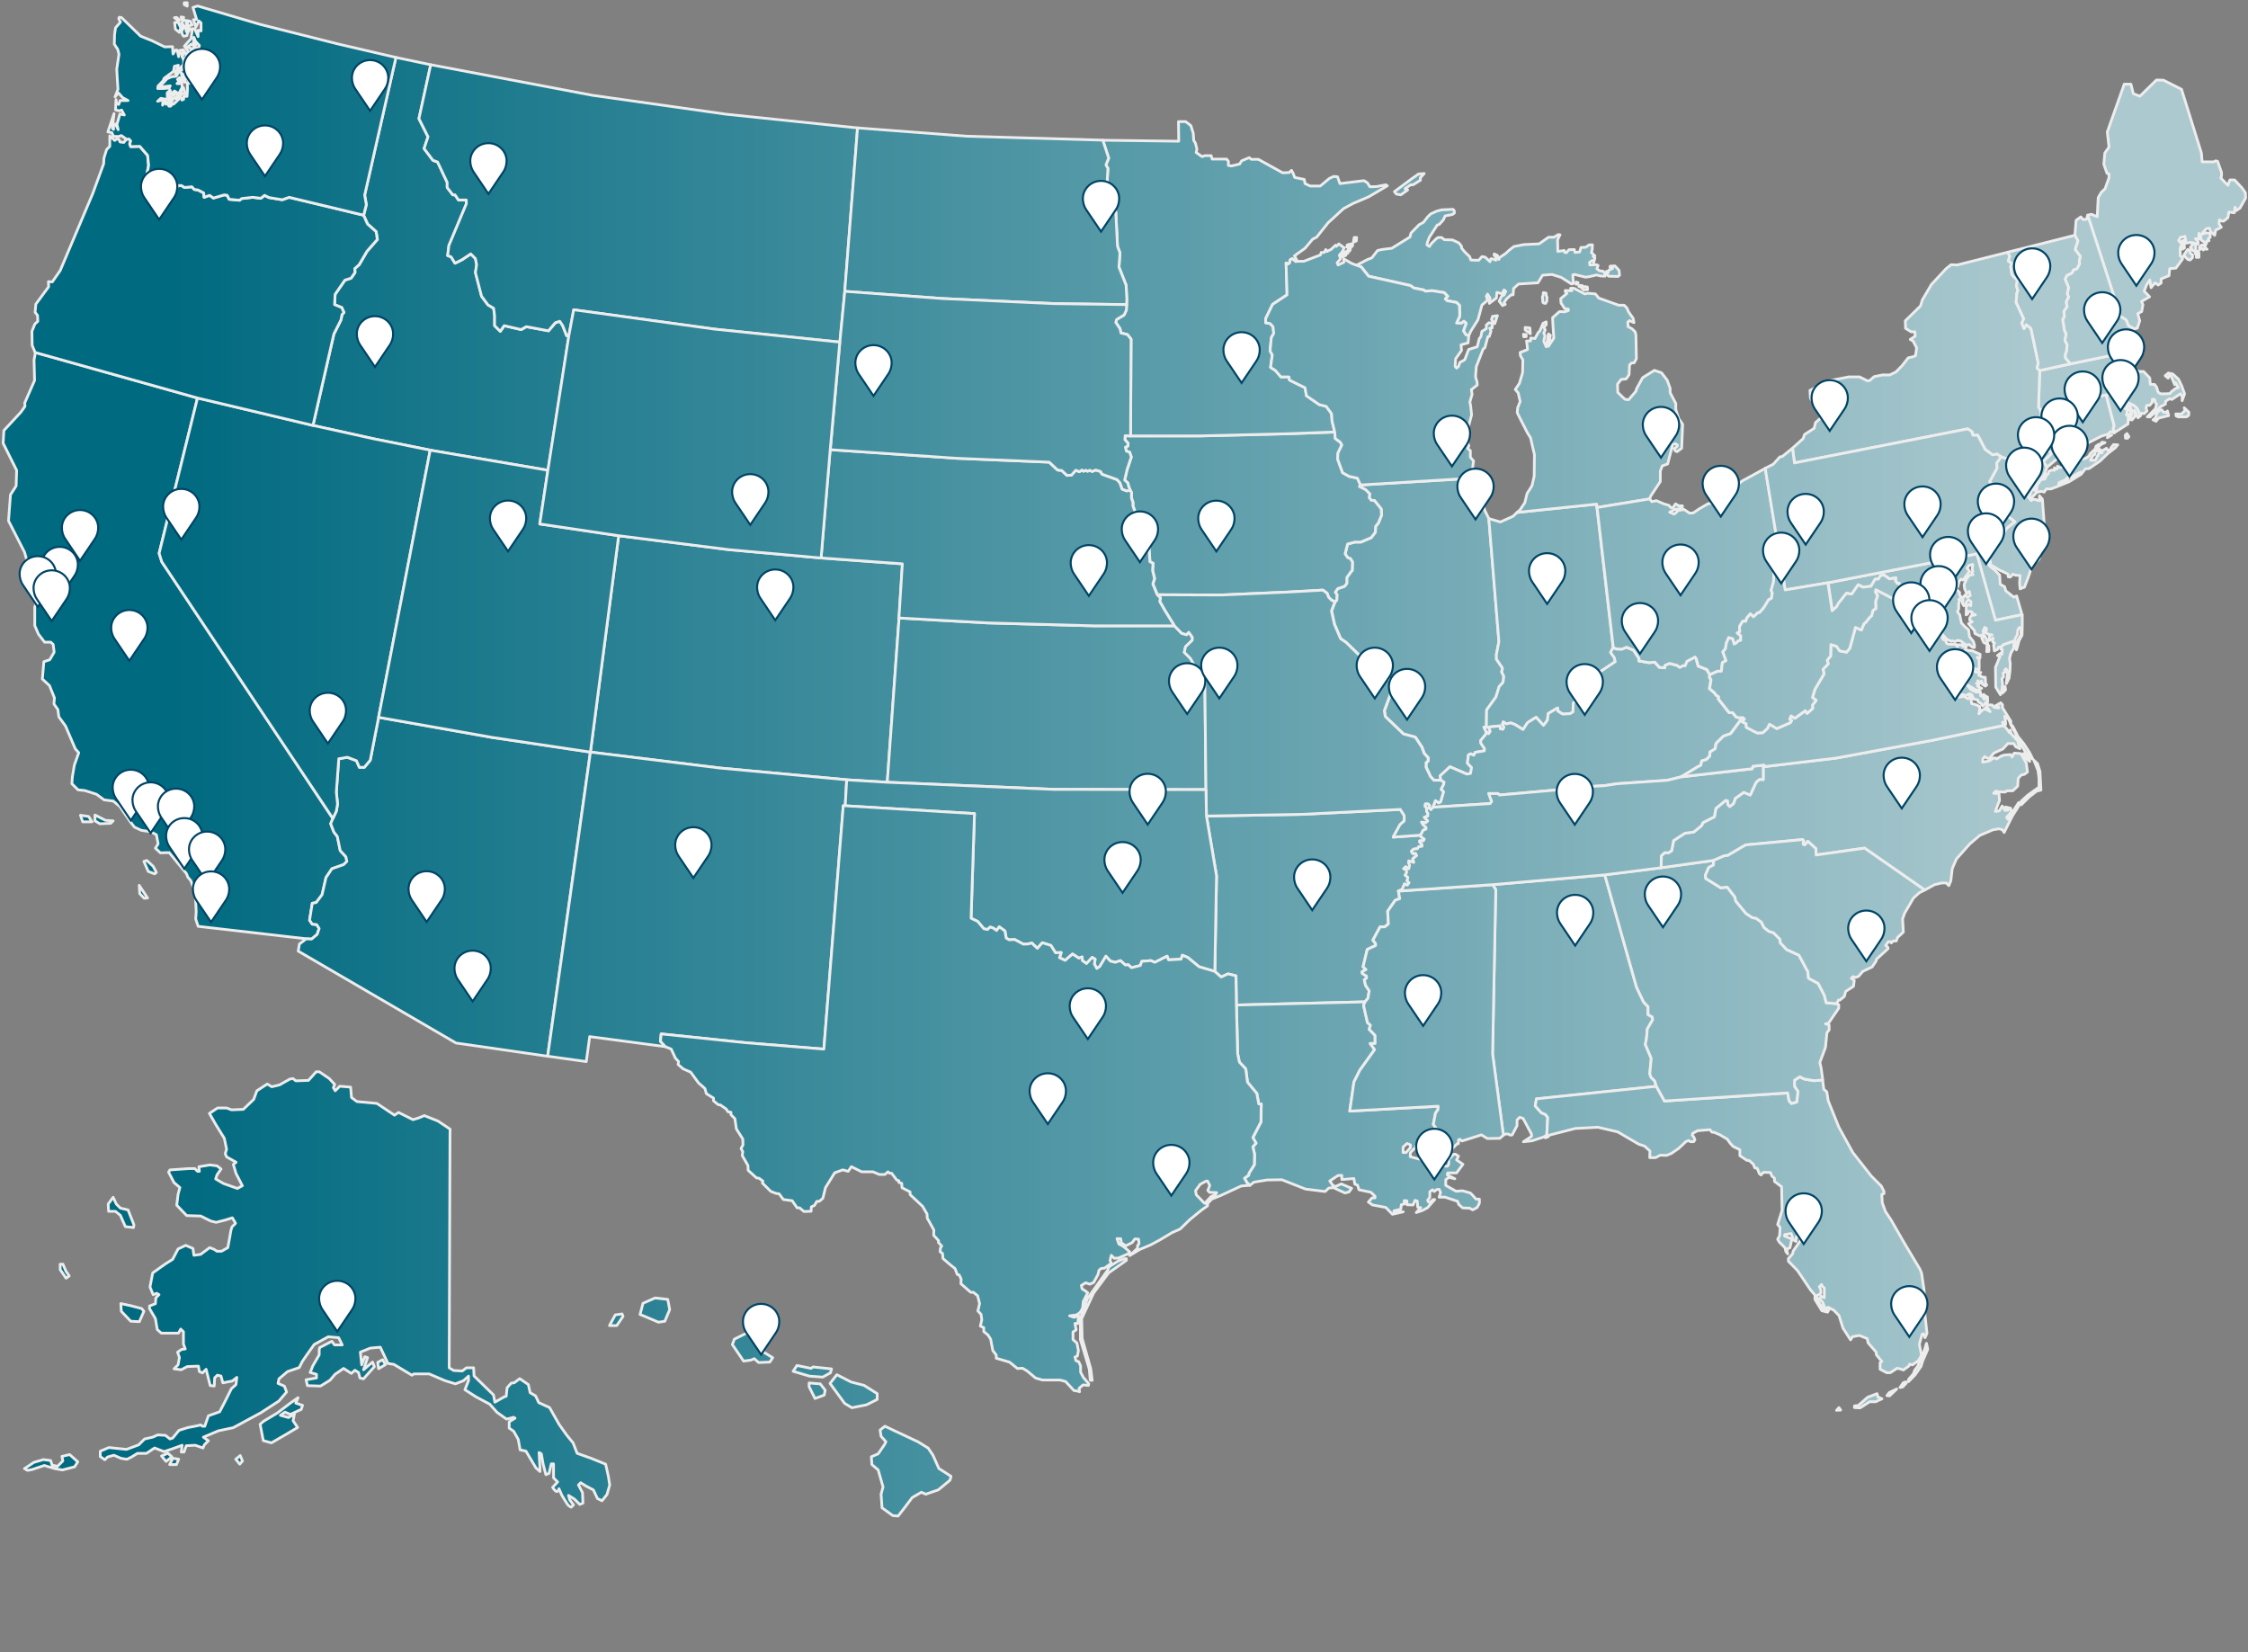
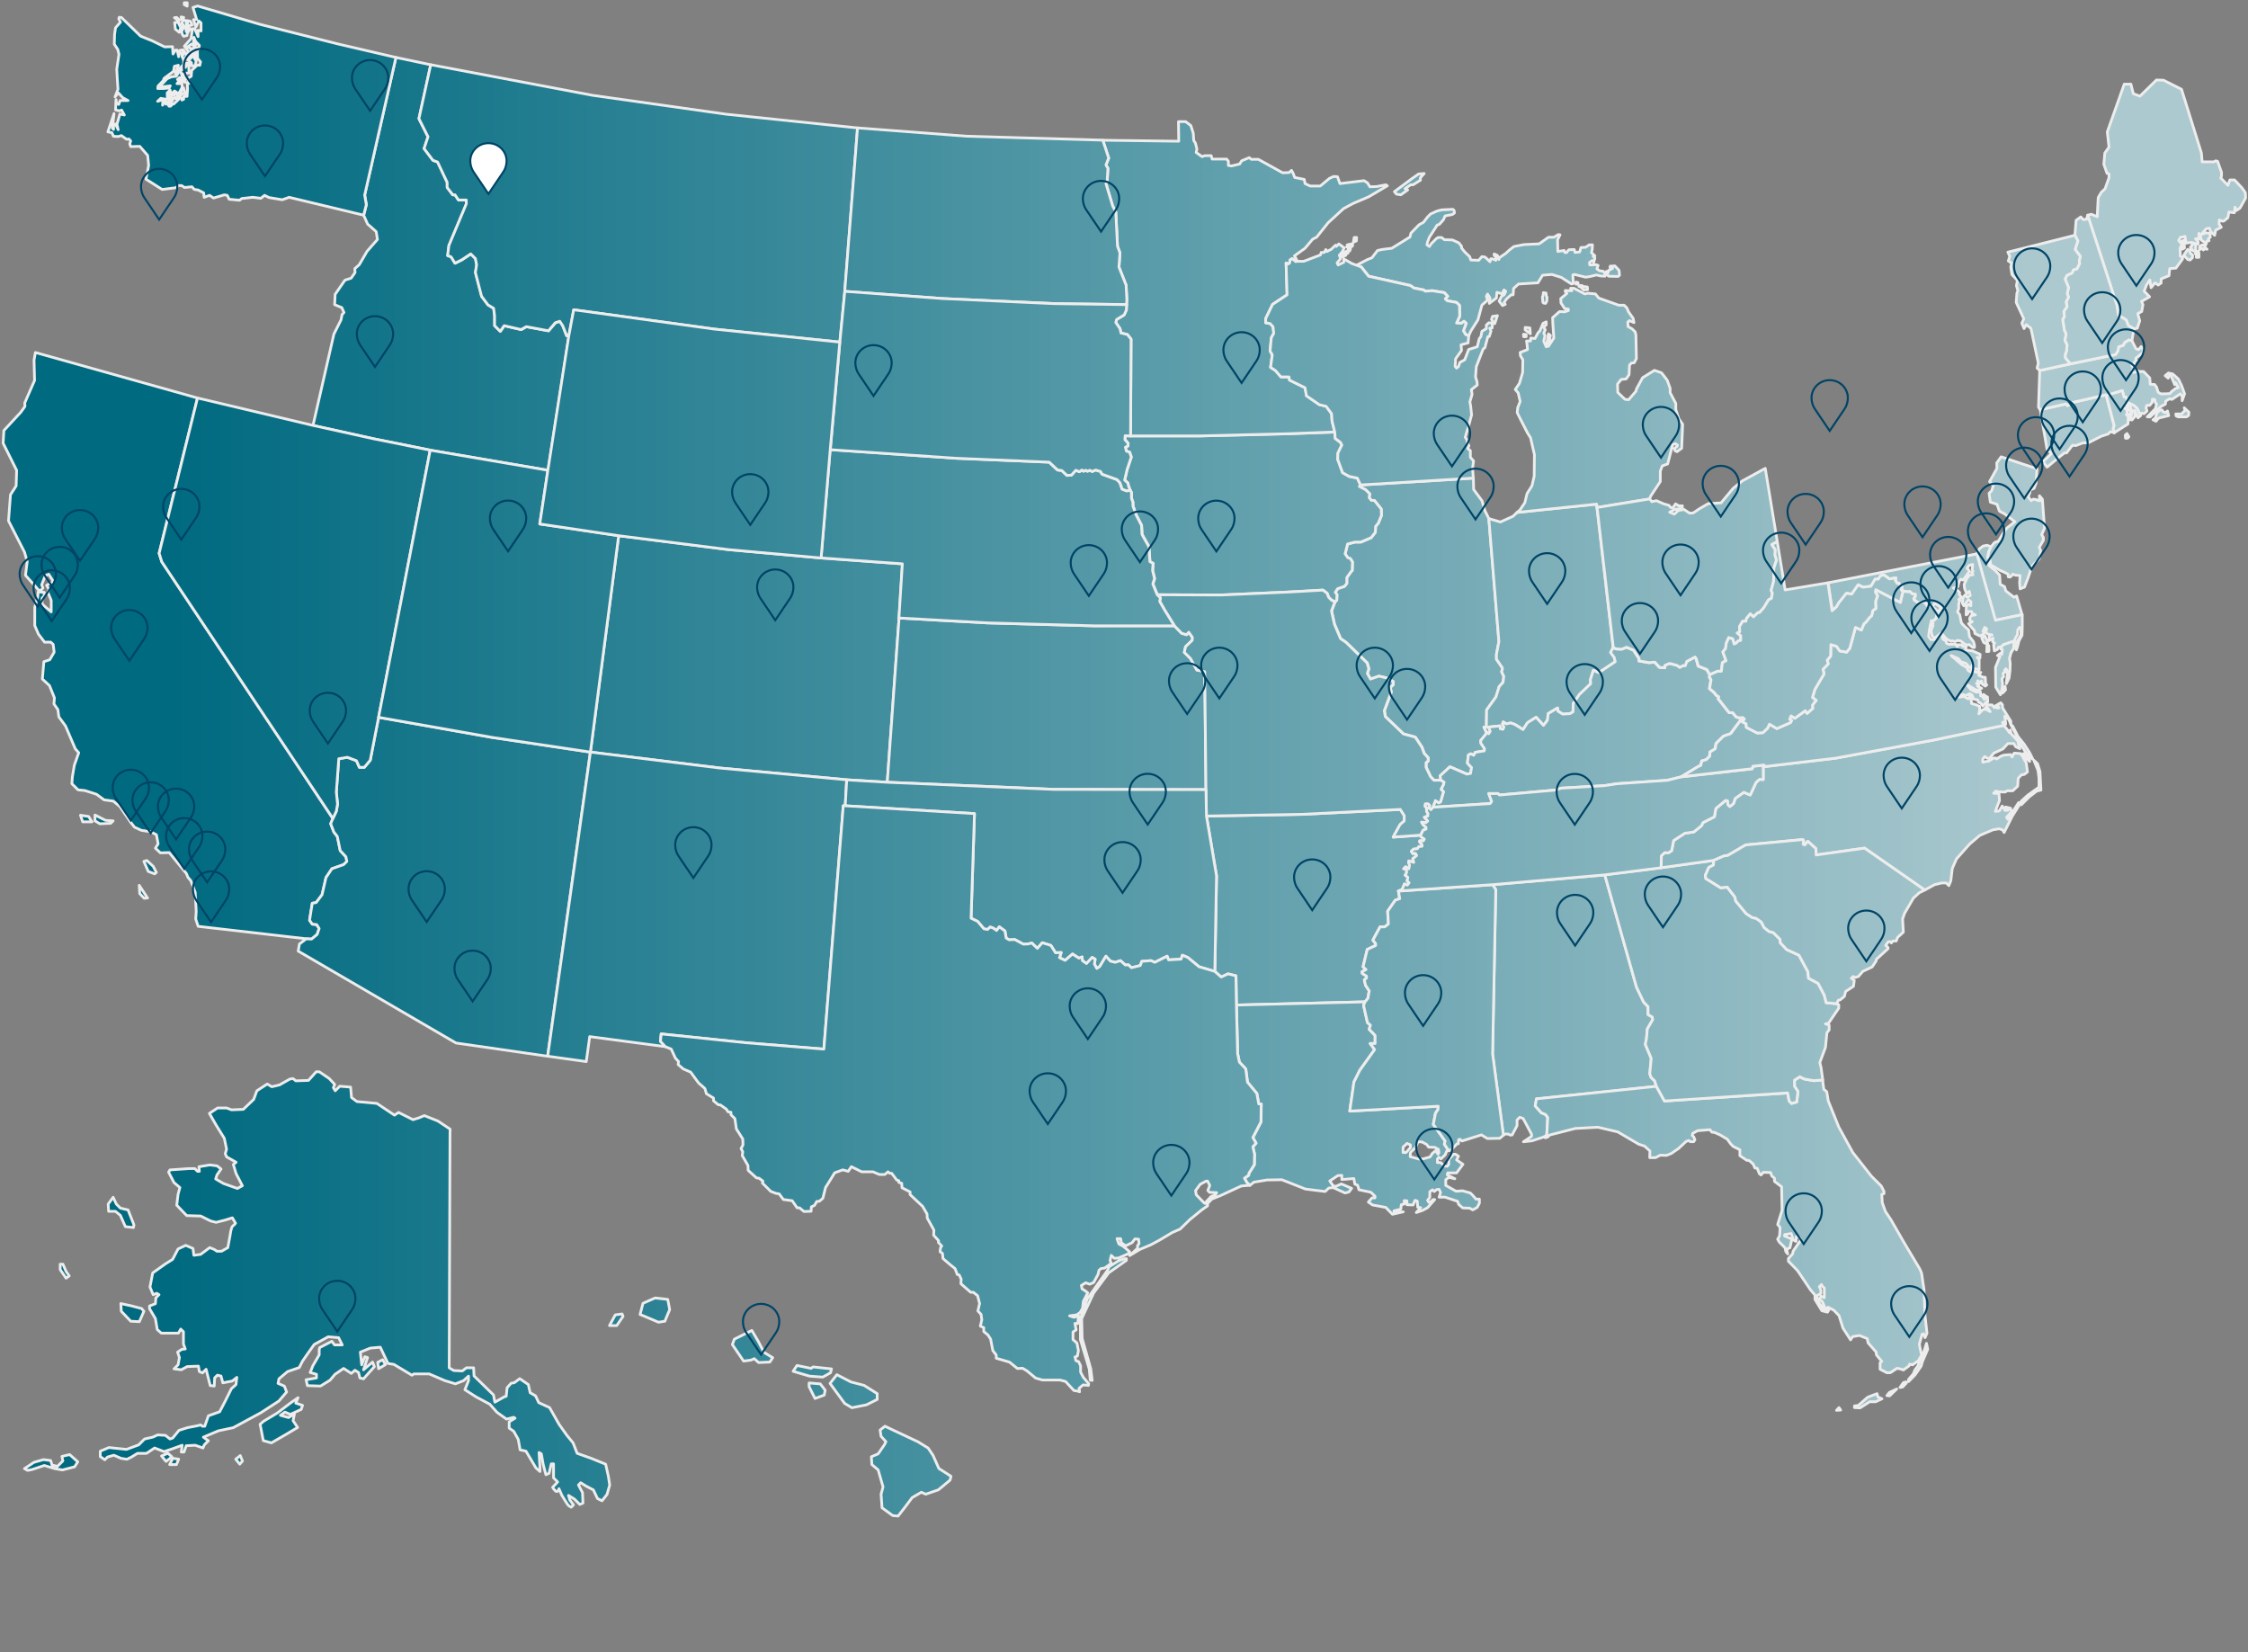
<svg xmlns="http://www.w3.org/2000/svg" xmlns:xlink="http://www.w3.org/1999/xlink" viewBox="0 0 826 607">
  <rect x="0" y="0" width="826" height="607" fill="#808080" stroke="none" />
  <defs>
    <style>.cls-1{fill:url(#Ocean_Teal_Gradient-9);}.cls-1,.cls-2,.cls-3,.cls-4,.cls-5,.cls-6,.cls-7,.cls-8,.cls-9,.cls-10,.cls-11,.cls-12,.cls-13,.cls-14,.cls-15,.cls-16,.cls-17,.cls-18,.cls-19,.cls-20,.cls-21,.cls-22,.cls-23,.cls-24,.cls-25,.cls-26,.cls-27,.cls-28,.cls-29,.cls-30,.cls-31,.cls-32,.cls-33,.cls-34,.cls-35,.cls-36,.cls-37,.cls-38,.cls-39,.cls-40,.cls-41,.cls-42,.cls-43,.cls-44,.cls-45,.cls-46,.cls-47,.cls-48,.cls-49,.cls-50,.cls-51{stroke:#ededed;stroke-linejoin:round;}.cls-2{fill:url(#Ocean_Teal_Gradient-3);}.cls-3{fill:url(#Ocean_Teal_Gradient-4);}.cls-4{fill:url(#Ocean_Teal_Gradient-6);}.cls-5{fill:url(#Ocean_Teal_Gradient-8);}.cls-6{fill:url(#Ocean_Teal_Gradient-7);}.cls-7{fill:url(#Ocean_Teal_Gradient-5);}.cls-8{fill:url(#Ocean_Teal_Gradient-2);}.cls-9{fill:url(#Ocean_Teal_Gradient-24);}.cls-10{fill:url(#Ocean_Teal_Gradient-29);}.cls-11{fill:url(#Ocean_Teal_Gradient-28);}.cls-12{fill:url(#Ocean_Teal_Gradient-25);}.cls-13{fill:url(#Ocean_Teal_Gradient-13);}.cls-14{fill:url(#Ocean_Teal_Gradient-17);}.cls-15{fill:url(#Ocean_Teal_Gradient-14);}.cls-16{fill:url(#Ocean_Teal_Gradient-18);}.cls-17{fill:url(#Ocean_Teal_Gradient-15);}.cls-18{fill:url(#Ocean_Teal_Gradient-11);}.cls-19{fill:url(#Ocean_Teal_Gradient-10);}.cls-20{fill:url(#Ocean_Teal_Gradient-12);}.cls-21{fill:url(#Ocean_Teal_Gradient-16);}.cls-22{fill:url(#Ocean_Teal_Gradient-35);}.cls-23{fill:url(#Ocean_Teal_Gradient-36);}.cls-24{fill:url(#Ocean_Teal_Gradient-33);}.cls-25{fill:url(#Ocean_Teal_Gradient-34);}.cls-26{fill:url(#Ocean_Teal_Gradient-39);}.cls-27{fill:url(#Ocean_Teal_Gradient-37);}.cls-28{fill:url(#Ocean_Teal_Gradient-38);}.cls-29{fill:url(#Ocean_Teal_Gradient-30);}.cls-30{fill:url(#Ocean_Teal_Gradient-31);}.cls-31{fill:url(#Ocean_Teal_Gradient-32);}.cls-32{fill:url(#Ocean_Teal_Gradient-43);}.cls-33{fill:url(#Ocean_Teal_Gradient-44);}.cls-34{fill:url(#Ocean_Teal_Gradient-45);}.cls-35{fill:url(#Ocean_Teal_Gradient-46);}.cls-36{fill:url(#Ocean_Teal_Gradient-48);}.cls-37{fill:url(#Ocean_Teal_Gradient-47);}.cls-38{fill:url(#Ocean_Teal_Gradient-49);}.cls-39{fill:url(#Ocean_Teal_Gradient-19);}.cls-40{fill:url(#Ocean_Teal_Gradient-40);}.cls-41{fill:url(#Ocean_Teal_Gradient-41);}.cls-42{fill:url(#Ocean_Teal_Gradient-42);}.cls-43{fill:url(#Ocean_Teal_Gradient-51);}.cls-44{fill:url(#Ocean_Teal_Gradient-50);}.cls-45{fill:url(#Ocean_Teal_Gradient-22);}.cls-46{fill:url(#Ocean_Teal_Gradient-26);}.cls-47{fill:url(#Ocean_Teal_Gradient-23);}.cls-48{fill:url(#Ocean_Teal_Gradient-21);}.cls-49{fill:url(#Ocean_Teal_Gradient-20);}.cls-50{fill:url(#Ocean_Teal_Gradient-27);}.cls-52{fill:#fff;}.cls-53{fill:#046;}.cls-51{fill:url(#Ocean_Teal_Gradient);}</style>
    <symbol id="map_marker-small" viewBox="0 0 14.1 19.69">
-       <path class="cls-52" d="M1.62,10.99c-.75-1.03-1.24-2.64-1.24-4.08C.38,3.31,3.37.37,7.05.37s6.67,2.93,6.67,6.53c0,1.46-.48,3.03-1.25,4.09l-5.42,8.02L1.62,10.99Z" />
      <path class="cls-53" d="M7.05.75c3.48,0,6.3,2.76,6.3,6.16,0,1.35-.44,2.85-1.18,3.87l-5.12,7.57L1.93,10.78c-.74-1.02-1.18-2.54-1.18-3.87C.75,3.51,3.57.75,7.05.75M7.05,0C3.16,0,0,3.1,0,6.91c0,1.54.51,3.19,1.32,4.31l5.11,7.55.62.92.62-.92,5.12-7.57c.8-1.1,1.31-2.75,1.31-4.29,0-3.81-3.16-6.91-7.05-6.91h0Z" />
    </symbol>
    <linearGradient id="Ocean_Teal_Gradient" x1="62.73" y1="237.25" x2="753.15" y2="237.25" gradientUnits="userSpaceOnUse">
      <stop offset="0" stop-color="#006a80" />
      <stop offset="1" stop-color="#acc9cf" />
    </linearGradient>
    <linearGradient id="Ocean_Teal_Gradient-2" y1="370.45" x2="753.15" y2="370.45" xlink:href="#Ocean_Teal_Gradient" />
    <linearGradient id="Ocean_Teal_Gradient-3" y1="325.79" x2="753.15" y2="325.79" xlink:href="#Ocean_Teal_Gradient" />
    <linearGradient id="Ocean_Teal_Gradient-4" y1="333.31" x2="753.15" y2="333.31" xlink:href="#Ocean_Teal_Gradient" />
    <linearGradient id="Ocean_Teal_Gradient-5" y1="242.11" x2="753.15" y2="242.11" xlink:href="#Ocean_Teal_Gradient" />
    <linearGradient id="Ocean_Teal_Gradient-6" y1="158.33" x2="753.15" y2="158.33" xlink:href="#Ocean_Teal_Gradient" />
    <linearGradient id="Ocean_Teal_Gradient-7" x1="62.73" y1="214.11" y2="214.11" xlink:href="#Ocean_Teal_Gradient" />
    <linearGradient id="Ocean_Teal_Gradient-8" y1="456.88" x2="753.15" y2="456.88" xlink:href="#Ocean_Teal_Gradient" />
    <linearGradient id="Ocean_Teal_Gradient-9" y1="360.77" x2="753.15" y2="360.77" xlink:href="#Ocean_Teal_Gradient" />
    <linearGradient id="Ocean_Teal_Gradient-10" y1="96.93" x2="753.15" y2="96.93" xlink:href="#Ocean_Teal_Gradient" />
    <linearGradient id="Ocean_Teal_Gradient-11" y1="231.17" x2="753.15" y2="231.17" xlink:href="#Ocean_Teal_Gradient" />
    <linearGradient id="Ocean_Teal_Gradient-12" y1="227.39" x2="753.15" y2="227.39" xlink:href="#Ocean_Teal_Gradient" />
    <linearGradient id="Ocean_Teal_Gradient-13" y1="189.93" x2="753.15" y2="189.93" xlink:href="#Ocean_Teal_Gradient" />
    <linearGradient id="Ocean_Teal_Gradient-14" y1="258.58" x2="753.15" y2="258.58" xlink:href="#Ocean_Teal_Gradient" />
    <linearGradient id="Ocean_Teal_Gradient-15" y1="267.32" y2="267.32" xlink:href="#Ocean_Teal_Gradient" />
    <linearGradient id="Ocean_Teal_Gradient-16" y1="407.09" x2="753.15" y2="407.09" xlink:href="#Ocean_Teal_Gradient" />
    <linearGradient id="Ocean_Teal_Gradient-17" x1="62.73" y1="75.1" x2="753.15" y2="75.1" xlink:href="#Ocean_Teal_Gradient" />
    <linearGradient id="Ocean_Teal_Gradient-18" y1="221.31" x2="753.15" y2="221.31" xlink:href="#Ocean_Teal_Gradient" />
    <linearGradient id="Ocean_Teal_Gradient-19" x1="62.73" y1="139.83" x2="753.15" y2="139.83" xlink:href="#Ocean_Teal_Gradient" />
    <linearGradient id="Ocean_Teal_Gradient-20" y1="126.01" y2="126.01" xlink:href="#Ocean_Teal_Gradient" />
    <linearGradient id="Ocean_Teal_Gradient-21" y1="102.42" x2="753.15" y2="102.42" xlink:href="#Ocean_Teal_Gradient" />
    <linearGradient id="Ocean_Teal_Gradient-22" y1="373.87" x2="753.15" y2="373.87" xlink:href="#Ocean_Teal_Gradient" />
    <linearGradient id="Ocean_Teal_Gradient-23" y1="262.18" x2="753.15" y2="262.18" xlink:href="#Ocean_Teal_Gradient" />
    <linearGradient id="Ocean_Teal_Gradient-24" y1="74.74" x2="753.15" y2="74.74" xlink:href="#Ocean_Teal_Gradient" />
    <linearGradient id="Ocean_Teal_Gradient-25" y1="197.59" x2="753.15" y2="197.59" xlink:href="#Ocean_Teal_Gradient" />
    <linearGradient id="Ocean_Teal_Gradient-26" y1="223.47" x2="753.15" y2="223.47" xlink:href="#Ocean_Teal_Gradient" />
    <linearGradient id="Ocean_Teal_Gradient-27" x1="62.73" y1="106.38" y2="106.38" xlink:href="#Ocean_Teal_Gradient" />
    <linearGradient id="Ocean_Teal_Gradient-28" x1="62.73" y1="192.09" x2="753.15" y2="192.09" xlink:href="#Ocean_Teal_Gradient" />
    <linearGradient id="Ocean_Teal_Gradient-29" y1="333.18" x2="753.15" y2="333.18" xlink:href="#Ocean_Teal_Gradient" />
    <linearGradient id="Ocean_Teal_Gradient-30" y1="137.94" x2="753.15" y2="137.94" xlink:href="#Ocean_Teal_Gradient" />
    <linearGradient id="Ocean_Teal_Gradient-31" y1="296.58" x2="753.15" y2="296.58" xlink:href="#Ocean_Teal_Gradient" />
    <linearGradient id="Ocean_Teal_Gradient-32" y1="79.46" x2="753.15" y2="79.46" xlink:href="#Ocean_Teal_Gradient" />
    <linearGradient id="Ocean_Teal_Gradient-33" y1="209.97" x2="753.15" y2="209.97" xlink:href="#Ocean_Teal_Gradient" />
    <linearGradient id="Ocean_Teal_Gradient-34" x1="62.73" y1="321.7" x2="753.15" y2="321.7" xlink:href="#Ocean_Teal_Gradient" />
    <linearGradient id="Ocean_Teal_Gradient-35" y1="103.1" x2="753.15" y2="103.1" xlink:href="#Ocean_Teal_Gradient" />
    <linearGradient id="Ocean_Teal_Gradient-36" y1="187.14" x2="753.15" y2="187.14" xlink:href="#Ocean_Teal_Gradient" />
    <linearGradient id="Ocean_Teal_Gradient-37" y1="152.25" x2="753.15" y2="152.25" xlink:href="#Ocean_Teal_Gradient" />
    <linearGradient id="Ocean_Teal_Gradient-38" y1="338.62" x2="753.15" y2="338.62" xlink:href="#Ocean_Teal_Gradient" />
    <linearGradient id="Ocean_Teal_Gradient-39" y1="143.7" x2="753.15" y2="143.7" xlink:href="#Ocean_Teal_Gradient" />
    <linearGradient id="Ocean_Teal_Gradient-40" y1="304.23" x2="753.15" y2="304.23" xlink:href="#Ocean_Teal_Gradient" />
    <linearGradient id="Ocean_Teal_Gradient-41" y1="403.72" x2="753.15" y2="403.72" xlink:href="#Ocean_Teal_Gradient" />
    <linearGradient id="Ocean_Teal_Gradient-42" y1="220.86" x2="753.15" y2="220.86" xlink:href="#Ocean_Teal_Gradient" />
    <linearGradient id="Ocean_Teal_Gradient-43" y1="111.29" x2="753.15" y2="111.29" xlink:href="#Ocean_Teal_Gradient" />
    <linearGradient id="Ocean_Teal_Gradient-44" x1="62.73" y1="251.02" x2="753.15" y2="251.02" xlink:href="#Ocean_Teal_Gradient" />
    <linearGradient id="Ocean_Teal_Gradient-45" y1="40.03" x2="753.15" y2="40.03" xlink:href="#Ocean_Teal_Gradient" />
    <linearGradient id="Ocean_Teal_Gradient-46" y1="234.14" x2="753.15" y2="234.14" xlink:href="#Ocean_Teal_Gradient" />
    <linearGradient id="Ocean_Teal_Gradient-47" y1="132.72" x2="753.15" y2="132.72" xlink:href="#Ocean_Teal_Gradient" />
    <linearGradient id="Ocean_Teal_Gradient-48" y1="159.41" x2="753.15" y2="159.41" xlink:href="#Ocean_Teal_Gradient" />
    <linearGradient id="Ocean_Teal_Gradient-49" y1="223.56" x2="753.15" y2="223.56" xlink:href="#Ocean_Teal_Gradient" />
    <linearGradient id="Ocean_Teal_Gradient-50" x1="62.73" y1="516.93" x2="753.15" y2="516.93" xlink:href="#Ocean_Teal_Gradient" />
    <linearGradient id="Ocean_Teal_Gradient-51" y1="473.73" x2="753.15" y2="473.73" xlink:href="#Ocean_Teal_Gradient" />
  </defs>
  <g id="Decker_Map">
    <path class="cls-51" d="M51.15,325.27l3.07,4.66-1.26.09-1.62-1.7-.18-3.05ZM52.86,316.48l1.62,3.68,2.35.9.63-.54-1.17-2.24-2.35-2.15-1.08.36ZM34.9,299.43v2.15l1.81,1.08,3.97-.18.9-.9-2.8-.18-3.88-1.97ZM29.57,299.52l2.98.45,1.26,1.97h-3.43l-.81-2.42ZM72.81,340.34l-.9-2.69.18-2.69-.36-7.09-1.62-4.31-1.08-1.26-.54-1.35-6.32-7.71-3.25.09-1.81-1.71.99-1.61-.63-3.32-1.99-1.08-3.52-.54-2.53-1.17-1.35-1.7-4.06-5.92-2.44-1.97-3.34-.45-2.8-2.06-4.24-1.35-2.53-.27-2.26-2.24.18-2.51.72-4.3,1.62-4.57-1.26-1.43-3.61-8.43-2.44-3.32-.36-2.69-1.44-2.06.18-2.24-1.81-4.49-2.62-2.42.54-6.37,2.17-.72,1.62-2.78-.36-2.87-.9-.81h-2.26l-2.26-2.96-1.35-3.14v-6.73l1.08-3.77.18-1.88,2.26.18-.09,1.44-.72.63v2.24l3.34,2.87v-4.22l-1.26-3.05.45-.99-.9-1.52,2.53-1.35-1.72-2.69-1.26.45-1.35,3.41.45,1.17-.72.9-.81-.09-4.87-5.47.63-5.02-.99-3.5-5.87-11.48.72-9.6,2.08-3.23.18-5.74-4.96-9.96.27-4.66,6.23-6.73,1.53-2.15-.09-1.26,3.61-8.25-.19-7.53.5-2.74,59.56,16.72-14.1,57.06.99,3.14,62.86,94.3-.8,1.89,1.17,3.06,1.26,1.62,1.08,5.22,2.08,2.25.36,1.71-1.17,1.17-4.33,1.53-2.17,3.24-1.44,6.3-2.17,2.88-1.44.27-.99,6.21.99,1.44,1.63.18.9,1.44-.72,2.16-2.03,1.7-1.99-.09-39.72-4.57Z" />
    <path class="cls-8" d="M568.35,417.13l.36-6.57-.81-1.08-1.53-.63-2.26-2.52.45-2.61,44.06-4.59-.63-1.98-1.35-1.35-.45-1.26.54-5.67-2.17-5.13.45-2.34.27-3.33,1.99-3.42-.18-.99-1.53-.9v-2.88l-1.62-1.71-2.62-5.49-11.65-41.23-41.26,3.6,1.17,1.8-1.17,60.32,3.97,29.89.81-.45,1.17.09.54.36.72-.09,1.8-3.42v-2.07l.99-.99,1.26.45,3.07,5.76v.81l-2.98,1.98,3.16-.36,4.42-1.44.99-.54Z" />
    <path class="cls-2" d="M114.5,345l2.04-1.7.72-2.16-.9-1.44-1.63-.18-.99-1.44.99-6.21,1.44-.27,2.17-2.88,1.44-6.3,2.17-3.24,4.33-1.53,1.17-1.17-.36-1.71-2.08-2.25-1.08-5.22-1.26-1.62-1.17-3.06.8-1.89,1.27-2.7.45-2.61-.45-4.41.9-12.24,3.16-.54,3.34,1.26,1.08,2.43h1.81l2.17-2.61,3.07-15.76,41.71,7.38,36.12,5.4-15.71,111.73-33.68-4.86-57.97-33.76.45-2.61,2.48-1.9,1.97.09Z" />
    <path class="cls-3" d="M515.26,326.74l.81-1.98,1.08.45.63-.9-.72-.63.27-1.35-.99-.81.54-.9-.09-1.35-.99-.09.72-.72,1.17.72.27-1.26-.36-.99.09-.63,1.81.54-.36-1.35,1.45-1.17-.45-.81-.99.09-.54-.81.81-.81,1.45-.18.45-.72,1.26-.18-.09-.72-.81-.81v-.45h1.35l.36-.63-1.26-.9-.09-.54-10.11.72,2.53-4.59,1.54-1.35v-1.98l-1.45-2.25-35.93,1.8-35.3.63,3.7,21.97-.63,35.11,2.35,2.07,2.53-1.17,2.89.72.18,10.71,47.22-1.17,1.08-1.35.45-2.7-1.35-2.07-.45-1.98.81-.63v-.72l-1.54-.99-.09-.63,1.45-.81-1.08-.99,1.53-6.39,3.07-1.44v-.72l-.99-1.26,2.62-4.86h1.72l1.35-1.08-.27-4.68,2.8-4.05,1.62-.54-.45-2.79,1.44-.63Z" />
    <path class="cls-7" d="M326.01,287.39l-14.9-.9-46.68-4.32-47.49-5.85,10.38-79.5,40.54,5.13,33.86,3.06,29.89,2.16-1.26,19.9-4.33,60.32Z" />
    <path class="cls-4" d="M776.47,157.39l.36-.99-2.89-11.07-.09-.27-13.45,3.06v.63l-.81.27-.45-.63-9.48,2.16,2.53,14.68,1.63,1.35-3.16,3.06,1.53,1.98,4.88-4.05,1.53-1.17h.72l2.17-2.79,1.27.09,2.62-.99h1.9l4.79-2.43,2.53-.81.9-.9,1.35.45-.36-1.62Z" />
    <path class="cls-6" d="M730.15,200.33l-1.45.27-1.35.99-1.08,1.89,6.86,24.4,9.84-2.07-1.99-6.84-.99.45-2.98-2.34-.45-1.53-1.63-.9-.18-3.33-1.9-1.98-.99-.72-1.08-.99-.36-2.88.27-1.89.9-1.98-1.45-.54Z" />
    <path class="cls-5" d="M666.5,397.05l-3.61-.63-1.54-.81-1.99,1.26v2.25l1.26,1.89-.45,3.87-1.9.54-.9-.99-.54-2.88-45.24,2.97-2.98-5.4-44.06,4.59-.45,2.61,2.26,2.52,1.53.63.81,1.08-.36,6.57-.99.54.45.36.9-.27.63-.72,9.48-2.43,8.31-.45,7.31,1.71,7.67,4.5,2.17.72,1.99,1.8-.09,2.43h2.17l1.72-.9,2.26.09,1.8-.72,2.62-1.8,2.8-2.61.99-.36.54.45h1.26l.45-.72-.45-1.08-.54-.54.18-.72,1.81-.99,4.51-.36.72.9.9.09,2.08.9,2.71,1.62,1.08,1.53.99,1.08,2.53,1.26v2.16l2.53,1.71.9.09,1.44,1.26.63,1.44.9.18.72,1.89.63.54.9-.99,2.62.09.45,1.26.99.81v1.17l2.62,1.98.18,8.64-1.63,5.22.9,1.08-.18,3.06-.72,1.26.63,1.08,2.08,2.07.27,1.35.72.9-.36-1.71,1.17-.54.72-3.24-2.71-1.08.09-.54,2.35-.36.81,2.34.99.54.09-1.8.99.27.54.72-.09.63-2.62,3.78-.18.99-1.54,1.71v.99l3.34,3.42,4.79,7.11,1.63,1.89v1.62l2.53,4.14,2.08.54.63-1.08-1.9.27-2.71-4.05.18-1.26,1.35-.72v-1.35l-.54-1.17.81-.81.36.81.63.45v3.6l-1.08-.54-.72.81,1.26,1.44.9,2.34,1.08-.54,2.08,1.08,1.9,1.98,1.45,4.59,2.8,4.32.72-1.17,2.53-.45,2.89,1.17.27,1.53,2.98,3.42.09.99,1.99,2.43-.63.45v2.43l2.44,1.26h1.35l2.44-1.62,1.35.27.99.36,2.08-1.53.18-.63,1.08.27,2.17-1.53,1.17-2.07-.63-2.88-.18-1.17.99-3.6.54-.18.54,1.44.72-1.62-.72-6.48-.36-9.45-.9-6.12-.63-1.53-5.96-9.99-4.7-8.19-1.99-2.97-1.17-3.24-.18-3.06.81-.27v-.81l-.99-1.98-3.61-3.6-6.86-8.73-5.15-9.36-3.88-9.63-.54-3.33-1.08-.9-.45-3.42-3.25.27ZM674.81,518.15l1.53-.09-.63-.9-.9.99ZM681.4,517.16v-.63l1.45-.18,3.34-2.97,1.35-.54,2.17-.81.27,1.17,1.54.72-2.35,1.08h-2.17l-3.52,2.25-2.08-.09ZM696.93,510.32l-2.71,1.26-.9,1.17.99.09,2.62-2.52ZM700.36,507.7l-.99.27-1.26,1.8.99-.18,1.35-1.44-.09-.45ZM707.85,493.57l-1.53,5.04-.72.9-.9,2.34-1.08,1.44-.63,1.53-1.72,1.98v.81l2.44-2.52,2.17-3.15.54-1.8,1.9-4.41-.45-2.16Z" />
    <path class="cls-1" d="M675.62,369.14v1.26l-3.79,5.58-1.08.18,1.35.45v1.8l-.81.99-.54,5.4-2.08,5.58.45,1.8.63,4.59-3.25.27-3.61-.63-1.54-.81-1.99,1.26v2.25l1.27,1.89-.45,3.87-1.9.54-.9-.99-.54-2.88-45.24,2.97-2.98-5.4-.63-1.98-1.35-1.35-.45-1.26.54-5.67-2.17-5.13.45-2.34.27-3.33,1.99-3.42-.18-.99-1.54-.9v-2.88l-1.62-1.71-2.62-5.49-11.65-41.24,20.68-2.61,19.32-2.7-.09,1.71-1.72.9-1.26,2.88.18,1.17,5.51,3.42,2.35-.27,2.8,3.6.36,1.53,3.79,4.59,2.35,1.53,1.26.18,1.99,1.44.99,1.98,1.81,1.44,1.63.45,2.44,2.43.09,1.26,2.35,2.52,4.52,2.07,3.25,6.03.27,2.43,3.52,1.89,2.26,4.32.72,2.79,3.79.36.81.36Z" />
    <path class="cls-19" d="M137.04,161.17l-22.03-4.86,7.68-33.58,2.62-5.22.36-1.89.72-.81-.81-1.8-2.62-1.08.18-3.78,3.61-5.22,2.26-.72,1.45-2.07-.09-1.44,1.63-1.44,2.89-4.95,3.79-4.32-.45-2.88-3.16-2.79-1.44-3.24.99-3.87-.63-3.6,11.47-50.51,12.82,2.7-4.33,19.81,3.34,6.66-1.44,4.32,3.25,4.32,1.72.63,3.52,7.47v1.89l2.08,2.7h.81l1.26,1.89h2.89v1.44l-6.41,15.31-.45,3.69,1.26.45,1.45,2.34,2.53-1.26,3.25-2.16,1.72,1.71.45,2.25-.45,2.88,2.26,8.73,2.35,3.15,2.08,1.26.36,2.7v3.69l2.08,2.07,1.45-2.07,6.23,1.44,1.9-1.08,8.13,1.53,2.53-2.97,1.62-.54,1.08,1.62,1.45,3.69.81.09-7.67,49.34-43.25-7.38-21.04-4.23Z" />
    <path class="cls-18" d="M550.75,235.72l-.9,4.68v1.8l2.17,3.15v.63l-.27.81.81,1.71-.27,2.16-1.44,1.62-1.17,3.78-3.43,4.77-.09,6.3h-.9l.81,1.71v.81l-1.99,2.43.09.99,1.35,1.98-.09.81-3.34.54-.54,1.08-1.08-.54-.9.45-.36,2.97,1.53,1.62-.36,2.16-1.35.27-6.23-2.7-3.61,3.33.27,1.62h-2.53l-1.26-1.35-1.62-3.42v-1.71l.72-.54.09-1.17-1.53-1.71-.81-2.25-2.44-3.69-4.33-1.17-6.68-6.39-.36-2.16,2.53-6.84-.36-1.71,1.08-.99v-1.17l-2.53-1.35-2.71-.63-3.07,1.08-1.17-2.07.54-1.71-.63-2.16-7.77-7.56-1.99-1.35-2.26-5.31-1.08-4.86,1.26-3.33.63-.63.09-2.07-.63-.81.9-1.35,2.44-.81.9-1.08v-2.16l1.54-2.16.45-.45.09-3.15-.81-1.26-.9-.27-.99-1.44.9-3.6,2.71-.72h2.17l3.79-1.62,1.54-1.98.09-2.16.99-1.17,1.17-2.88-.09-2.34-2.53-3.15h-1.08l-.81-.99.18-1.44-1.54-1.53-2.26-1.17.45-.54,41.44-2.52.09,4.14,3.07,4.14,1.08,3.69,1.44,2.88,3.7,45.2Z" />
    <path class="cls-20" d="M555.89,189.71l-4.6,2.07-4.24-1.26,3.7,45.2-.9,4.68v1.8l2.17,3.15v.63l-.27.81.81,1.71-.27,2.16-1.45,1.62-1.17,3.78-3.43,4.77-.09,6.3h-.9l.81,1.71.99.72.54-.9-.63-1.53,4.15-.45.18,1.08.99.18.36-.81-.54-1.17.27-.72,1.17.72,1.54-.36,1.53.54,3.07,1.89,1.62-2.52,3.16-1.98,2.71,2.97,1.45-1.89.27-2.43,3.43-2.07.18,1.17,1.72,1.08,2.71-.18,1.08-.63.09-3.06,2.26-3.33,4.15-3.96-.09-1.53,1.08-3.42,1.99.9,6.05-4.05-.36-1.53-1.35-1.89.9-1.71-5.96-51.5-.09-1.26-29.25,3.06-1.53,1.44Z" />
    <path class="cls-13" d="M490.61,161.08l1.9,1.44.54.99-1.44,2.97-.09,2.25,1.81,4.95,2.44,1.35,2.98.63,1.17,2.52-.45.54,2.26,1.17,1.54,1.53-.18,1.44.81.99h1.08l2.53,3.15.09,2.34-1.17,2.88-.99,1.17-.09,2.16-1.54,1.98-3.79,1.62h-2.17l-2.71.72-.9,3.6.99,1.44.9.27.81,1.26-.09,3.15-.45.45-1.54,2.16v2.16l-.9,1.08-2.44.81-.9,1.35.63.81-.09,2.07-.63.63-1.35-.72-.99-.99-.54-1.44-1.54-1.17-12.91.72-24.56,1.08-23.38-.09-1.62-3.96.63-1.98-.72-2.97.18-2.61-1.17-.63-.36-5.49-2.53-4.5-.18-3.33-1.99-3.87-1.17-3.33v-1.26l-.54-1.53v-2.07l-.45-.81-.63-1.53-.27-1.17-1.17-1.08.9-3.87,1.54-4.59-.63-1.8-1.17-.36-.36-1.44.9-.45.09-.99-1.17-1.35.09-1.44,1.99.09h25.46l32.78-.81,16.79-.63.18,2.34Z" />
    <path class="cls-15" d="M402.31,229.95l-39.46-1.08-32.5-1.8-4.33,60.32,61.13,2.61,55.98.09-.45-43.31-2.89-.63-2.35-4.23-2.26-2.25.45-2.07,2.44-2.34.09-1.08-1.36-1.89-.81.9-1.81-.54-2.62-2.7h-29.26Z" />
    <path class="cls-17" d="M612.68,286.67l-18.51,1.26-4.7.72-15.71.9-2.35.72-20.41,1.8-.63-.54h-3.34l1.08,2.88-.54.81-21.04,1.35.9-2.43,1.26.81.63-.36,1.08-3.69-.9-.9.9-1.8.18-.81-1.17-.72-.27-1.62,3.61-3.33,6.23,2.7,1.36-.27.36-2.16-1.53-1.62.36-2.97.9-.45,1.08.54.54-1.08,3.34-.54.09-.81-1.35-1.98-.09-.99,1.99-2.43v-.81l.99.72.54-.9-.63-1.53,4.15-.45.18,1.08.99.18.36-.81-.54-1.17.27-.72,1.17.72,1.53-.36,1.53.54,3.07,1.89,1.62-2.52,3.16-1.98,2.71,2.97,1.45-1.89.27-2.43,3.43-2.07.18,1.17,1.72,1.08,2.71-.18,1.08-.63.09-3.06,2.26-3.33,4.15-3.96-.09-1.53,1.08-3.42,1.99.9,6.05-4.05-.36-1.53-1.36-1.89.9-1.71,1.17.45,1.99.09,1.72-.72,2.62,1.08,1.99,3.06v.9l3.7.63,2.08-.18,1.72,1.89,1.99.18v-.9l1.72-.72,2.71.72,1.08.72,1.17-.63h.81l.54-1.53,3.07-1.62.45.72.72,2.61,3.16,1.26,1.08,1.89-.09.99.54.9-.54,3.24,1.72,1.44.72.99.9.54-.09.81,3.97,5.04h1.26l1.36,1.62,1.08.27,1.26-.09-4.42,5.94-2.62.9-2.71,2.7-.36,1.98-1.9,1.17-.09,1.53-1.26,1.26-1.62.45-.45,1.71-.9.36-6.23,3.78-5.06,1.26ZM524.2,296.85l-.63-.63.18-.9h.99l.63.63-.27.9h-.9Z" />
    <path class="cls-21" d="M531.79,421.99l-1.08-1.62.27-1.17-4.33-6.12.81-4.14.9-1.26.09-1.26-32.51,1.8,1.54-10.71,2.17-4.32,5.42-7.56-1.62-2.25h1.8v-2.97l-2.17-2.25.45-1.53-1.08-.9-1.44-6.39.54-1.26-47.22,1.17.45,17.92.63,3.06,2.35,2.52.63,4.86,3.43,4.14.72,3.87h.9l-.09,6.57-2.98,5.76,1.17,2.07-1.17,1.35.63,2.7-.09,3.87-1.99,3.15-.09.72-1.54,1.08.9,1.62,1.08.99,1.44-1.17,4.79-.81,5.51-.09,8.67,3.42,7.22.9,1.35-1.26,1.62-.18,4.33,1.98,1.45-.36.99-1.35-3.79-1.62-1.99.9-.99-.18-1.26-1.8,2.98-1.98,1.45-.09v1.53l1.35-.09,3.07-.27.36,2.07.99.36.54,1.71,4.33.9,1.54,1.44v.63h-1.08l-1.35,1.53,1.53,1.08,4.88.9,2.44,2.52,3.97-.9-3.34.18-.09-.54,2.53-.63.18-1.62,1.08-.27v-1.26l.99.09v1.44l2.26.09.72-1.71.81.27.18,2.25,1.08.18-1.62,1.8,2.35-.81,1.81-.99,2.62-2.97h-.63l-1.17,1.08-.36-.09-.45-.72.81-1.08v-2.07l.99-.72.63.63.9-.72.9-.09.54,1.17-.54,1.71h2.17l4.6,1.53.45,1.17,1.45,1.26,2.53.09,1.17.63,1.62-.9.81-1.53v-1.53h-1.26l-1.08-1.26-.99-.99-2.89-.81-2.35.18-3.79-2.16v-2.07l1.17-.9,2.17.54-2.8-1.44.18-.72h3.25l2.35-3.15-2.35-1.62.72-1.35-1.08-.72h-.72l-1.8,1.89v1.89l-.54.63-.99-.09-1.45-1.26h-1.17v-1.35l.54-.63.72.63,1.54-1.44.63-1.44.72-.27-.54-.63ZM522.49,419.56l1.71.9.72.99,2.26.09,1.35.72.18,1.26-.36.54-.81-1.35-1.26,1.08-.81,1.26-2.53.72-1.44.09-3.34-.9.09-1.53,1.81-1.8.99-2.16,1.45.09ZM518.24,420.64v.99l-1.62,1.8h-1.08v-1.98l1.45-1.35,1.26.54Z" />
    <path class="cls-14" d="M777.83,112.19l.54,3.6,2.89,1.8.72,1.98,2.08,1.26,1.26-.27.9-2.7-.72-2.61,1.45-.81.45-2.52-.54-1.17,2.98-1.71-1.99-2.07.81-2.16,1.27-1.98.45,2.88,1.45-1.8,1.17.81,1.08-.72v-1.53l2.89-1.17.27-2.61,2.26-.18,2.44-3.33v-.63l-.81-.45-.09-2.97.54-.99.18,1.44.9-.45-.18-2.88-.81.27-.09,1.08-1.08-1.26.81-1.26.54.09.99-.36.45,2.52,1.8-.27,2.62.63v-.9l-.99-1.08,1.17.09.09-2.07.54.72.27,1.71,1.9,1.35.18-.9.81-.18-.27-.72.72-.54-.09-1.44-1.45-.18-1.81.63,1.9-2.16,1.17-.18.36,1.17,1.54,1.44.36-1.89,2.08-1.08-.81-1.17.09-1.53.99.45h.63l1.53-1.26.36-2.07,1.99.27.09-.63.18-1.44.45,1.26,1.35-.9,2.08-3.69-.09-1.98-1.26-1.8-2.71-2.88h-1.72l-.72,1.98-2.62-2.7.27-.72v-1.35l-1.44-4.05-.72-.18-.63.36h-4.33l-.27-3.24-7.31-23.41-6.59-3.33-2.62-.09-6.05,5.94-2.44-.9-.9-3.51h-2.44l-6.23,17.56.63,5.58-1.54,2.16-.36,4.14,1.17,3.33.72.18v1.44l-1.44,4.05-1.35,1.26-1.17,1.98-.36,7.02-2.17-.9-1.35.36,10.75,33.13ZM809.07,89.95l-.9.72v1.17l.63-.72.81.72.36-.45.99.18-.9-.72.36-.72-1.35-.18ZM807.53,92.29l-.9.99.45.36-.09.9h.99v-1.62l-.45-.63ZM804.82,90.85l.81,1.17.9.45.27-.9v-1.62l-1.17-.63-.36,1.08-.45.45ZM803.92,95.35l-1.54-1.53,1.44-2.16.72.27.18.99.9.72v.99l-.9.9-.81-.18Z" />
    <path class="cls-16" d="M730.78,238.78v-1.53h-.72v1.62l.72-.09ZM741.44,235.26l1.08-1.98.09-2.25-.54-.54-.63.81-.18,1.89-.72,1.26-.27.99-4.15,1.44-.63.72-1.17.18-.36.81-1.17.54-.27-2.25.36-.63-.72-.45.18-1.35-1.45.9v-1.8l1.08-.27-1.72-.36-.63-.72.36-1.17-.72-.54-.63,1.44.45.72-.63.54-.99.45-1.81-.9-.18-1.08-.9-.99-1.26-1.53,1.35-.72-.9-.54v-.81l.54-.9,1.53-.27-1.26-.54-.09-.63-1.17-.09-.36.99-.54.27.09-3.06.9-.9.72.63.09-1.44-.9-.81-.81.99-.9,1.26-.54-.9.18-2.16.81-.9.81.81,1.08-.63-.36-1.53-.9.9-.81-1.89-.18-1.53.99-2.16.99-1.26,1.26-.18-.45-.72.45-.54-.27-.63.18-1.89-1.35.36-.72.99.9,1.17-2.35,3.24-.81-.36-.63.81-.54,1.98-1.62.45,1.17.54,1.17,1.17-.18.63.81,1.08-.99.9.45.27-.45,1.17v1.89l-.45,1.17.81.99.63,3.06,1.17,1.26,1.45,1.26.36,2.52,1.45,1.8.36,1.26v.9h-.63l-1.35-1.08-.36.18-1.08-.18-1.53-1.26-1.26-.27-.9.45-1.08-.27-.36.18-1.54-.72-.9-.9-.9-1.17-.54-.18-.72.63-1.44,1.17-.99-.72-.36-2.07.72-1.89-.27-.45.27-.36-.63-.9.9-.09.9-.81.36-1.62,1.53-2.34-2.35-1.62-.9,1.53-.54-.54h-.9l-.54-.09-.36-.36.09-.45-1.53-.54-.72.27-1.08-.09-.63-.63-.45-.18-.18-.63.54-.72v-.81l-1.08-.18-.9-.81-.81.09-1.45-.27-.81-.36.18-1.44-.9-.45-.18-.63h-.63l-.72-1.08.18-.9-2.35.36-1.99-1.44-1.26.27-.81,1.26h-1.17l-1.53,2.61-2.98.36-1.72-.9-2.35,3.42-1.99-.27-2.8,3.51-.81,1.44-1.63,1.44-1.53-10.26,54.62-10.62,6.86,24.4,9.84-2.07v4.77s-.09,2.79-.09,2.79l-.9,1.62-.54.27ZM729.34,233.64l-1.17.81.72,1.62,1.54.72-.36-1.44-.72-1.71Z" />
    <path class="cls-39" d="M800.31,153.16h3.07l.81-.54.09-1.17-1.72-1.62.36.9-1.35,1.35h-2.08l.09.72.72.36ZM792.18,154.78l-1.08-.54.9-.72.54-1.89,1.08-.9.72-.18.54.81.99.18.54-.54.45,1.71-1.17.27-2.53.63-.99,1.17ZM760.67,133.71l16.61-3.42.9-1.35.27-1.53,1.72-.54.45-.99,1.53-.99,1.17.27,1.54,2.97.9.36.99-1.17.72,1.17v.99l-2.71,2.16.18.72-.81.9.36.72-1.17.27.81,1.08-.72.63.54.9.81-.18.27-.72.99.54h1.62l2.26,2.34.18,2.34,1.62.09.72.99.54,1.8.9.63h1.71l1.72-.09.72-.81,1.44-1.08.99-.27-1.08-1.89-.27.81-1.35-3.24h-.72l-.36.81-1.08-.9,1.17-.99,1.62.36,2.08,1.89,1.17,2.43,1.08,2.97-.9,2.52v-1.62l-.63-.9-3.16,2.07-.81-.27-1.45.9-.09,1.08-1.99,1.08-1.81,1.89-1.8,1.71h-1.08l2.98-2.97.45-1.71-.45-.54-.27-1.17-.81-.09-.09,1.17-.9,1.08h-1.08l-.27.99.36,1.08-1.08.99-.99-.18-.36.9-1.26-2.7-1.17-.99-2.35-1.17-.54-1.98h-.72l-.63-2.34-5.87,1.8-.09-.27-13.45,3.06v.63l-.81.27-.45-.63-9.48,2.16-.63-.9.45-13.51,11.2-2.43Z" />
    <path class="cls-49" d="M586.68,185.21l.09,1.26,19.32-3.15.45-1.08,3.52-5.31v-3.87l.72-1.89,1.99-.72,1.81-7.02.9-.45.9.54-.18.54-.99.72.27.81.72.36,1.71-1.26.36-8.82-1.44-2.07-1.08-3.33v-2.25l-2.08-3.96v-1.62l-1.08-2.97-2.08-2.7-2.62-.9-4.33,2.7-2.26,4.14-.18.81-2.71,3.15-1.36-.18-2.62-2.52-.09-3.06,1.35-1.71,1.81-.18,1.08-1.53.18-3.6.72-.72.99-.09.81-1.53-.18-8.64-.27-1.17-1.08-1.08-1.54-.9-.09-1.62.63-.54,1.62.72-.27-1.53-1.71-2.43-.63-1.44-.99-.99h-1.99l-7.31-2.61-1.26-1.53-2.8-.27-1.08.27-3.97-2.07h-1.26l.45.9-2.44-.09.09.54.54.54-2.26,1.89.09,1.62,1.35,2.07,1.35.18v.54l-1.35.45-1.9-.09-2.53,2.25.09,2.25.36,5.22-1.99,3.06.72-4.05-.72-.54-.81,4.77-.9-2.07.45-2.07-.45-.9.54-1.17-.54-.99.9-.9v-1.08l-1.17.54-1.17,2.79-.63.63-1.17,2.16-1.54-.18-.09,1.08h-1.45l.18,1.35.18,1.8-2.71,1.08.09,1.17.9,1.53-.09,4.68-1.17,3.96-1.53,2.25,1.08,1.26.72,3.15-.9,2.25-.18,1.89,1.54,3.06,2.26,4.41,1.08,1.71,1.44,6.21-.09,7.92-.81,3.51-1.81,2.88-.81,3.33-1.81,2.7-1.08.9,29.25-3.06ZM500.18,98.05l2.71,3.42,15.35,3.42,1.27.9,3.61.72.63.45,2.53-.18,4.42.72,1.26,1.35-.9.9.72.72,3.43.63,1.08,1.08.09,3.96-1.17,2.52,1.81.09.9-.72.81.72-.99,2.79.9,1.44,1.08.27.72-1.62,2.62-4.14,1.45-5.4,2.08-1.8-.45-1.44.45-.81.9,1.44-.27,1.98,2.62-1.98.18-2.07,1.9.54.72-1.44.63.54-.63,1.35-.9.45-.9,1.8,1.26,1.62.99-.45-.45-.63.9-1.35,1.72-1.53h.72l.18-2.34,1.8-1.62,7.13-.45,1.72-2.79,3.43-.27,3.43,1.08,3.79,2.43.63-.18-.18-3.15.63-.18,4.06.99,1.35-.18,2.62-.63,1.53.36,1.63.09v-.99l-.63-.81-1.35-.18-.99-.72.45-1.26-.72-.27-2.35.09-.09-.9.99-.72.54.72.45-1.62-.63-.63.63-.18-1.26-1.17.27-1.17.09-1.71h-1.17l-1.35.9-1.72.09-.45,1.62-1.72.18-.27-1.08-1.99.09-.9,1.08-.63-.09-.18-.72-2.35.36-.09-4.32.9-1.8-.63-.09-1.62.99h-1.99l-3.43,2.43-5.6.27-3.7.72-1.72,1.35-1.26,1.17-2.26,1.53-.27.72-.54-1.53-1.17-.54v.54l.63.63v1.17l-1.35-.54h-.54l-.27,1.08-1.81-1.71-1.17-.18-1.17,1.35-2.89-.09-.45-1.26-1.8-1.71-1.17-1.44v-.63l-.99-1.26-2.35-1.08-2.98-.09-.99-.81h-1.26l-.63.36-1.99,1.98-.63.99-.9-.63.18-.9.72-1.89,2.89-4.5.72-.18,1.53-1.71.63-1.44,2.71-.54.72-.54-.09-.9-.45-.45-4.06.18-1.81.45-2.35,1.08-1.08,1.08-1.53,1.98-1.62.9-2.98,3.06-.36,1.44-6.68,4.14-3.61.45-1.63.36-2.08,2.7-1.62.63-3.97,2.07,1.71.63ZM591.11,101.48l3.43.09.54-.45-.18-1.8-1.53-1.62-1.72.09-.09.45.99.36-1.45.72-.27.9-.54-.54-.36.72,1.17,1.08ZM523.3,63.75l-2.08.18-2.44,1.71-6.41,4.77.72.9,1.62.27,2.53-1.8-.99-.45,2.08-1.44h.9l2.71-1.71-.09-.81,1.45-1.62ZM560.41,120.29v.9l1.9,1.44-.18-2.16-1.72-.18ZM559.78,122.81l.99.09v.81h-.9l-.09-.9ZM579.1,103.64v.81l.72-.18v-.45l-.72-.18ZM583.34,106.43l-.09-.99-1.45-.18-.54-.36h-.81l-.36.27.81.36.99.99,1.45-.09ZM567.09,107.51l-.09.99-.27.63.18,1.98.36.27.63.09.45-.81.09-1.44-.27-.54-.09-.99-.99-.18Z" />
    <path class="cls-48" d="M407.37,58.08l-.99,2.52.72,1.26-.27,4.59-.45.99,2.44,8.19,1.17,2.25.63,12.6.9,2.43-.36,5.22,2.62,6.66.27,5.22-.09,1.89-.09,1.98-.81,1.8-2.8,1.71-.27,1.08,1.54,2.25.36,1.62,2.35.54,1.36,1.71-.18,35.56h25.46l32.78-.81,16.79-.63-.99-4.05-.18-2.7-1.99-2.7-2.53-.63-4.7-3.24-.54-2.97-5.69-2.79-.18-1.17h-2.98l-1.99-2.34-1.81-1.17.63-4.59-.81-1.44.45-4.86.9-1.62-.27-2.43-1.08-1.17-1.62-.27v-1.53l2.53-5.22,5.33-3.51-.36-11.7.81.36.54-.45.09-.99.81-.54,1.26,1.08.63-.09-1.08-1.98,3.88-2.79,2.8-3.33,1.45-.72,4.24-5.31,5.69-5.22,3.52-1.89,5.69-2.43,6.86-4.05-.54-.36-3.34.63-2.53.09-.9-1.44-1.26-.81-8.85,1.08-.9-2.52-1.45-.09-1.54.72-3.34,2.79h-3.7l-1.9-.9-.27-1.53-3.52-.72-.54-1.44-.63-1.17-.9.81-2.35.09-8.94-4.95h-2.62l-.72-.63-2.8,1.17-.72,1.17-2.98.72-1.17-.18v-1.53l-.63-.81h-5.33l-.36-1.26h-2.35l-.99.36-2.17-1.53.27-1.26-.54-2.16-.63-.99-.18-2.7-.9-2.79-1.9-1.44h-2.62l.09,7.2-27.9-.36,2.17,6.57Z" />
    <path class="cls-45" d="M551.02,418.21l-4.51.09-2.17-1.35-7.13,2.25-.81-.63-.45.18-.09,1.44-.54.09-2.35,2.43-.63-.09-.54-.63-1.08-1.62.27-1.17-4.33-6.12.81-4.14.9-1.26.09-1.26-32.5,1.8,1.54-10.71,2.17-4.32,5.42-7.56-1.62-2.25h1.8v-2.97l-2.17-2.25.45-1.53-1.08-.9-1.44-6.39.54-1.26,1.08-1.35.45-2.7-1.35-2.07-.45-1.98.81-.63v-.72l-1.54-.99-.09-.63,1.45-.81-1.08-.99,1.54-6.39,3.07-1.44v-.72l-.99-1.26,2.62-4.86h1.72l1.35-1.08-.27-4.68,2.8-4.05,1.62-.54-.45-2.79,34.58-2.34,1.17,1.8-1.17,60.32,3.97,29.89-1.35,1.17Z" />
    <path class="cls-47" d="M489.16,220.41l-.99-.99-.54-1.44-1.54-1.17-12.91.72-24.56,1.08-23.39-.09,1.17,1.17-.27,1.26,1.9,3.33,3.52,5.67,2.62,2.7,1.81.54.81-.9,1.35,1.89-.09,1.08-2.44,2.34-.45,2.07,2.26,2.25,2.35,4.23,2.89.63.45,43.3.18,9.73,35.3-.63,35.93-1.8,1.45,2.25v1.98l-1.54,1.35-2.53,4.59,10.11-.72.9-1.8,1.08-.45v-.63l-1.08-.99-.54-.9,1.54.18.72-.63-1.26-1.35,1.26-.45.09-.9-.54-.9v-1.17l-.63-.63.18-.9h.99l.63.63-.27.9.72.63.72-.9.9-2.43,1.26.81.63-.36,1.08-3.69-.9-.9.9-1.8.18-.81-1.17-.72h-2.53l-1.26-1.35-1.63-3.42v-1.71l.72-.54.09-1.17-1.53-1.71-.81-2.25-2.44-3.69-4.33-1.17-6.68-6.39-.36-2.16,2.53-6.84-.36-1.71,1.08-.99v-1.17l-2.53-1.35-2.71-.63-3.07,1.08-1.17-2.07.54-1.71-.63-2.16-7.76-7.56-1.99-1.35-2.26-5.31-1.08-4.86,1.26-3.33-1.35-.72Z" />
    <path class="cls-9" d="M210.8,113.81l51.74,7.11,46.05,4.77,1.81-18.64,4.7-60.05-48.31-5.04-49.03-6.93-59.5-11.25-4.33,19.81,3.34,6.66-1.45,4.32,3.25,4.32,1.71.63,3.52,7.47v1.89l2.08,2.7h.81l1.26,1.89h2.89v1.44l-6.41,15.31-.45,3.69,1.26.45,1.44,2.34,2.53-1.26,3.25-2.16,1.72,1.71.45,2.25-.45,2.88,2.26,8.73,2.35,3.15,2.08,1.26.36,2.7v3.69l2.08,2.07,1.44-2.07,6.23,1.44,1.9-1.08,8.13,1.53,2.53-2.97,1.63-.54,1.08,1.62,1.45,3.69.81.09,1.81-9.63Z" />
    <path class="cls-12" d="M351.2,168.37l34.31,1.44,3.07,2.88,1.54.18,1.9,1.8,1.63-.09,1.62-1.8,1.35.54.9-.63.63.45.81-.36.63.36.81-.36.9.45,1.26-.54,1.81.54.54.99,5.51,1.98,1.08,1.17.81,2.34,1.62.63,1.35-.18.45.81v2.07l.54,1.53v1.26l1.17,3.33,1.99,3.87.18,3.33,2.53,4.5.36,5.49,1.17.63-.18,2.61.72,2.97-.63,1.98,1.62,3.96,1.17,1.17-.27,1.26,1.9,3.33,3.52,5.67h-29.26l-39.46-1.08-32.5-1.8,1.26-19.9-29.89-2.16,3.34-39.79,46.14,3.15Z" />
    <path class="cls-46" d="M139.11,263.54l-3.07,15.76-2.17,2.61h-1.81l-1.08-2.43-3.34-1.26-3.16.54-.9,12.24.45,4.41-.45,2.61-1.26,2.7-62.86-94.3-.99-3.14,14.1-57.06,42.44,10.08,22.03,4.86,21.04,4.23-18.96,98.14Z" />
    <path class="cls-50" d="M766.63,80.59l-1.17.09-.9-.99-1.72,1.26-.45,5.49,1.08,2.07-.99,3.15,1.9,2.52-.36,1.53.09,1.17-.99,1.89-1.26.36-.54,1.17-1.9.9-.63,1.35,1.26,3.06-.45,2.25.45,1.35-.9,1.71.36,1.71-1.17,1.71.18,1.98-.63.99.63,4.05.63,1.35-.45,2.34.81,1.62-.18,2.25-.45,1.17-.09,1.26,1.9,2.34,16.61-3.42.9-1.35.27-1.53,1.72-.54.45-.99,1.54-.99,1.17.27.72-4.32-2.08-1.26-.72-1.98-2.89-1.8-.54-3.6-10.74-33.13-.45,1.53Z" />
    <path class="cls-11" d="M748.48,172.24l-13.18-4.41-1.63,2.25.09,1.98-2.71,4.86,1.35,1.62-.63,1.8-.9.9.45,3.24,2.44.81.9,2.52,1.9.99,3.79,2.88-2.98,2.34-1.44,2.07-1.63,2.7-1.44.54-1.26,1.53-.9,1.98-.27,1.89.72.81.36,2.07,1.08.54,2.17,1.35,1.62.72,1.45.72.09.99.72.09.99-1.08.72.36,1.9.18-.18,2.61.18,2.25,1.62-.63,1.35-3.51,1.44-4.32,2.62-2.52.54-3.15-.54-1.08,1.53-2.61v-1.08l-.63-.99,1.08-2.43-.27-3.24-.54-7.38-1.08-1.26v1.26l.45.54h-.99l-.54-.36-1.17-.18-.81.54-1.08-1.44.63-1.53v-.9l1.53-.63.72-1.89.36-5.31Z" />
    <path class="cls-10" d="M310.57,296.04h-.72l-7.13,89.4-28.71-2.34-31.06-3.24-.27,2.7,1.81,1.98-27.81-3.69-1.26,9.18-14.18-1.98,15.71-111.73,47.49,5.85,46.68,4.32-.54,9.54Z" />
-     <path class="cls-29" d="M775.93,159.82l-1.17.09-.45.9,1.62-.99ZM748.3,180.26l.63.54,1.17-.27.99.27.81-1.17h1.72l2.17-.81,4.6-1.89-.45-.45-1.72.72-1.81.81.18-.72,2.35-.99.72-.9,1.08.09,3.7-2.07v.63l-3.79,2.7,4.06-2.52,1.53-1.98,1.35-.09,4.06-2.79,2.89-2.79,2.71-2.07.9-1.08-1.54-.09-.9,1.08-.18.63-.81.63-.72-.99-1.54.9-.09.81-.81-.18.45-.81-1.08-.63-.54.81.81.27.18.45-.27.45-1.26,2.34h-1.72l.81-1.62.81-.54.27-1.53,1.26-1.44.81-.72,1.35-.63-1.08-.18-.63.81h-.63l-.99.72-.18.9-1.99,1.89-.36.81-1.26.81-6.95,1.71.18.81-.81.63-1.81.27-.9-.54-.18.99-.99-.36.09.9-1.08-.09-1.08.45-.18.99h-.9l.18.9h-.63l.18.9-1.62.36-1.35,2.07-.18,1.89ZM747.58,179.9l-1.45.36v.9l-.63,1.44.54.63,2.17-2.07-.09-.81-.54-.45ZM738.46,94.18l-.54,1.71,1.26.81-.36,1.35.45,2.88,1.99,2.07-.36,1.98.54,1.8-.36.9-.27,3.42,2.8,6.03-.72,1.62.81,1.98.81-1.44,1.72,1.35,2.71,12.79-.45,1.8.99.9-.45,13.5.63.9,2.53,14.68,1.62,1.35-3.16,3.06,1.53,1.98-1.17,2.97-1.35,1.53-1.36,2.07-.18-.63.36-5.31-13.18-4.41-1.44-.99-1.72.27-2.71-1.98-2.71-5.22h-1.81l-.36-1.35-1.54-.99-63.65,12.51-.72-5.4,3.88-3.51.54-1.53,3.52-2.25.54-2.16,2.08-1.8.72-.99-1.54-2.97-1.53-.45-1.62-2.7-.18-2.88,6.86-3.51,7.4-1.44h3.97l2.89,1.44.81-.09,1.62-1.44,3.07-.63h2.71l2.35-1.17,2.26-2.34,2.17-2.79,1.72-.36.99-.45.36-2.88-1.26-2.43-1.08-.63,1.81-1.17-.09-1.62h-1.35l-2.08-1.26-.09-2.79,5.6-5.49.63-2.16,3.34-5.67,5.33-5.76,1.9-1.53,2.26.09,18.6-4.68.72,1.53Z" />
    <path class="cls-30" d="M736.29,266.51l-26.27,5.49-35.58,6.57-26.55,3.15v4.68l-1.35-.09-1.26,1.08-2.17,4.68-2.35-.99-3.16,2.25-.63,1.89-1.35,1.08-.72-.72-.09-1.35-.72-.18-3.61,2.97-.54,3.06-4.24,2.16-.45,1.08-2.89,2.34-3.25.45-4.15,2.7-.72,3.69-1.17.81-1.35-.09-1.26,1.17-.09,4.41,19.32-2.7,3.97-1.71,1.17-.09,6.59-3.87,20.95-1.98.36.45-.18,1.26.63.27,1.08-1.35,2.98,2.7.09,2.34,17.79-2.52,22.12,15.4,3.61-1.98,2.71-.63h1.53l.99.99.72-1.8.54-4.5,1.53-3.51,4.88-5.49,3.7-3.15,4.88-2.07,2.26-.36,1.17.36.63.99,2.98-5.94,2.98-4.77-.63-.27-3.97,6.12-.45-.72,1.81-1.98-.36-1.35-1.8-.45.9,1.17-1.08.09-1.08-1.62-1.08,1.8-1.45.18.9-2.43.63-1.53-.18-2.61-1.99-.09.81-.81.99.27,2.44.09.72-.45h2.08l1.81-1.71.18-2.88,1.17-1.26,1.08-.18,1.17-.9-.45-3.33-1.99-3.42-2.44-.18-.81,1.44-.45-.9-2.44.18-1.08.36-1.71,1.08-.27-.36h-.81l-1.62,1.08-2.35.45v-1.17l.72-.9.9.63h.9l1.54-1.89,3.34-1.53,1.81-1.98h2.17l.72,1.17,1.53.72-.45-1.35-.27-1.44-2.53-2.79-.27-1.26-.36.9-.81-1.17-1.17-1.44ZM742.61,294.42l2.44-2.25,4.15-2.97v-3.33l-.36-2.79-1.53-3.78,1.35,1.26.9,2.88.36,6.84-1.53.36-2.8,2.16-2.89,2.88-.09-1.26ZM744.33,277.04l-.81-.18v.9l2.26,1.98-.18-1.26-1.26-1.44ZM746.95,278.93l-1.26-2.52-1.99-3.06-2.17-2.7-1.99-3.87-.72-.63,1.99,3.87.27,1.17,3.07,4.95,1.62,1.89,1.17.9Z" />
    <path class="cls-31" d="M407.36,58.08l-.99,2.52.72,1.26-.27,4.59-.45.99,2.44,8.19,1.17,2.25.63,12.6.9,2.43-.36,5.22,2.62,6.66.27,5.22-.09,1.89-26.64-.36-41.53-1.89-35.39-2.61,4.7-60.05,40.18,3.06,49.93,1.44,2.17,6.57Z" />
    <path class="cls-24" d="M606.91,184.31l1.72-.36,2.71,1.17,1.9.54.63.81h.9l.9-1.35,1.17.72h1.35l-.09.9-2.8.45-1.81.99,1.72.72,1.44-1.35,2.17-.36,1.99,1.35,1.35-.09,2.26-1.53,3.25-1.89,4.7-.27,4.42-5.31,3.43-2.79,8.4-4.59,4.42,26.92-1.99,1.08,1.26,1.89-.09,1.98.54,1.8-.99,3.06-.09,4.86-.9,3.24.45.99-.36,1.98-.99.45-1.81,2.97-1.62,1.8h-.54l-1.62,1.53-1.17-1.08-1.35,1.62-.27,1.08h-1.17l-1.17,1.98.09,1.89-.9.45,1.27.99v1.71l-.9.18-.63.72-.9.45-.54-1.89-1.45-.45-.9,2.07-.27,1.98-.99,1.17,1.17,3.24-1.35.72-.36,3.15h-1.35l-2.89,1.26-1.08-1.89-3.16-1.26-.72-2.61-.45-.72-3.07,1.62-.54,1.53h-.81l-1.17.63-1.08-.72-2.71-.72-1.72.72v.9l-1.99-.18-1.71-1.89-2.08.18-3.7-.63v-.9l-1.99-3.06-2.62-1.08-1.71.72-1.99-.09-1.17-.45-5.96-51.5,19.32-3.15.81.99Z" />
    <path class="cls-25" d="M440.59,355.19l-4.15-3.42-1.99-.81-.45,1.44-4.61.27-.54-1.35-4.52,2.25-1.44-.63-3.34.27-.54,1.53-3.25.81-1.17-1.08-1.08.09-1.81-1.62-1.9.63-1.81-.45-1.62-1.8-2.26,3.78-1.08.72-.9-1.62.27-1.8-1.08-.63-2.08,2.25-1.54-1.08-.09-1.35-1.17.45-2.35-1.53-2.71,2.34-2.08-.99.63-1.89-2.08.09-1.71-2.7-3.16-.99-1.8,2.07-2.08-1.98-1.26.36-1.81.09-3.16-1.71-2.08.09-1.08-.63-.45-2.61-2.08-1.53-.99,1.35-1.26-.9-1.08-.36-.99.9-1.36-.27-2.26-2.7-2.44-1.17,1.26-38.44-47.49-2.88.54-9.54,14.9.9,61.13,2.61,55.98.09.18,9.72,3.7,21.97-.63,35.11-5.78-1.71Z" />
-     <path class="cls-22" d="M72.56,146.22l42.44,10.08,7.67-33.58,2.62-5.22.36-1.89.72-.81-.81-1.8-2.62-1.08.18-3.78,3.61-5.22,2.26-.72,1.44-2.07-.09-1.44,1.62-1.44,2.89-4.95,3.79-4.32-.45-2.88-3.16-2.79-1.45-3.24-27.36-6.57-2.53.9-4.88-.81-1.63-.81-1.35,1.08-2.98-.36-4.06.45-.81.63-3.79-.36-.72-1.44-1.08-.18-3.97,1.17-1.44-.99-1.99.72-.18-1.62-2.08-1.08-1.35-.18-.9-.99-2.71.27-1.08-.72h-1.08l-1.08.81-4.97.63-5.96-3.78.99-5.04-.36-3.69-2.89-3.33-3.34.09-.36-.99.36-1.08-.63-.72-.9.09-.99,1.17-1.35-.18-.45-.99-.9-.09-.63.54-1.81-1.71v3.87l-1.17,1.17-.99,3.15-.09,2.07-4.06,11.07-11.92,28.18-2.89,4.14-1.44-.09.09,1.89-4.7,6.39-.27,2.97.9,1.17.09,2.16-1.08.99-1.08,2.7.09,5.13,1.08,2.61,59.68,16.75Z" />
-     <path class="cls-23" d="M733.85,166.84l-1.72.27-2.71-1.98-2.71-5.22h-1.81l-.36-1.35-1.53-.99-63.66,12.51-.72-5.4-3.79,3.06-.81.09-2.44,2.7-2.98,1.53,4.42,26.92,2.89,17.74,15.71-2.61,54.63-10.62,1.08-1.89,1.35-.99,1.45-.27,1.44.54,1.26-1.53,1.45-.54,1.62-2.7,1.45-2.07,2.98-2.34-3.79-2.88-1.9-.99-.9-2.52-2.44-.81-.45-3.24.9-.9.63-1.8-1.35-1.62,2.71-4.86-.09-1.98,1.62-2.25-1.44-.99Z" />
    <path class="cls-27" d="M785.23,150l-1.17-.99-2.35-1.17-.54-1.98h-.72l-.63-2.34-5.87,1.8,2.89,11.07-.36.99.36,1.62,5.06-3.24.09-2.7-.72-.72.36-.54-.09-1.17-.81-.63,1.08-.36-.81-1.44,1.62.63.27,1.26.63,1.08-1.26-.72.99,1.53-.27,1.08-.54-.99v2.25l.54-.81.36.81,1.17-1.35-.18-2.25,1.26,2.79.9-.81-1.26-2.7ZM780.98,160.99h.81l.45-.54-.72-1.17-.63.63.09,1.08Z" />
    <path class="cls-28" d="M685.1,311.61l-17.79,2.52-.09-2.34-2.98-2.7-1.08,1.35-.63-.27.18-1.26-.36-.45-20.95,1.98-6.59,3.87-1.17.09-3.97,1.71-.09,1.71-1.71.9-1.26,2.88.18,1.17,5.51,3.42,2.35-.27,2.8,3.6.36,1.53,3.79,4.59,2.35,1.53,1.26.18,1.99,1.44.99,1.98,1.81,1.44,1.62.45,2.44,2.43.09,1.26,2.35,2.52,4.52,2.07,3.25,6.03.27,2.43,3.52,1.89,2.26,4.32.72,2.79,3.79.36.72-1.35h.54l1.62-1.35.45-1.8,2.89-1.89.27-2.16-1.08-.81.72-.63.72.36,1.17-.36,1.62-1.89,3.43-1.62,1.45-2.16.09-.63,4.33-3.96-.09-.45-.81-.72.99-1.35h.72l.36.45.63-.72h1.17l.54-1.35,2.08-1.89-.27-4.86.72-2.07,3.25-5.58,2.17-1.98,1.99-.99-22.12-15.4Z" />
    <path class="cls-26" d="M345.79,109.67l41.53,1.89,26.64.36-.09,1.98-.81,1.8-2.8,1.71-.27,1.08,1.54,2.25.36,1.62,2.35.54,1.35,1.71-.18,35.56-1.99-.09-.09,1.44,1.17,1.35-.09.99-.9.45.36,1.44,1.17.36.63,1.8-1.54,4.59-.9,3.87,1.17,1.08.27,1.17.63,1.53-1.35.18-1.62-.63-.81-2.34-1.08-1.17-5.51-1.98-.54-.99-1.81-.54-1.26.54-.9-.45-.81.36-.63-.36-.81.36-.63-.45-.9.63-1.35-.54-1.62,1.8-1.63.09-1.9-1.8-1.54-.18-3.07-2.88-34.31-1.44-46.14-3.15,3.52-39.53,1.81-18.64,35.39,2.61Z" />
    <path class="cls-40" d="M548.4,325.03l41.26-3.6,20.68-2.61.09-4.41,1.27-1.17,1.35.09,1.17-.81.72-3.69,4.15-2.7,3.25-.45,2.89-2.34.45-1.08,4.24-2.16.54-3.06,3.61-2.97.72.18.09,1.35.72.72,1.35-1.08.63-1.89,3.16-2.25,2.35.99,2.17-4.68,1.26-1.08,1.35.09v-4.68l.27-.63-4.15.45-.18.9-26.09,2.97-5.06,1.26-18.51,1.26-4.7.72-15.71.9-2.35.72-20.41,1.8-.63-.54h-3.34l1.08,2.88-.54.81-21.04,1.35-.72.9-.72-.63h-.9v1.17l.54.9-.09.9-1.26.45,1.26,1.35-.72.63-1.54-.18.54.9,1.08.99v.63l-1.08.45-.9,1.8.09.54,1.26.9-.36.63h-1.35v.45l.81.81.09.72-1.26.18-.45.72-1.45.18-.81.81.54.81.99-.09.45.81-1.44,1.17.36,1.35-1.81-.54-.09.63.36.99-.27,1.26-1.17-.72-.72.72.99.09.09,1.35-.54.9.99.81-.27,1.35.72.63-.63.9-1.08-.45-.81,1.98-1.45.63,34.58-2.34Z" />
    <path class="cls-41" d="M242.68,382.56l.27-2.7,31.06,3.24,28.71,2.34,7.13-89.4h.72l47.49,2.88-1.26,38.44,2.44,1.17,2.26,2.7,1.35.27.99-.9,1.08.36,1.26.9.99-1.35,2.08,1.53.45,2.61,1.08.63,2.08-.09,3.16,1.71,1.81-.09,1.26-.36,2.08,1.98,1.8-2.07,3.16.99,1.71,2.7,2.08-.09-.63,1.89,2.08.99,2.71-2.34,2.35,1.53,1.17-.45.09,1.35,1.53,1.08,2.08-2.25,1.08.63-.27,1.8.9,1.62,1.08-.72,2.26-3.78,1.62,1.8,1.81.45,1.9-.63,1.81,1.62,1.08-.09,1.17,1.08,3.25-.81.54-1.53,3.34-.27,1.45.63,4.51-2.25.54,1.35,4.61-.27.45-1.44,1.99.81,4.15,3.42,5.78,1.71,2.35,2.07,2.53-1.17,2.89.72.18,10.71.45,17.92.63,3.06,2.35,2.52.63,4.86,3.43,4.14.72,3.87h.9l-.09,6.57-2.98,5.76,1.17,2.07-1.17,1.35.63,2.7-.09,3.87-1.99,3.15-.09.72-1.54,1.08.9,1.62,1.08.99-3.16.27-7.59,3.51-3.16,1.26-1.62,1.62-.63-.45,1.9-2.07,1.62-.63.45-.81-2.62-.09-.63-.72.72-1.8-.81-1.62h-.54l-2.17,1.17-1.71,2.34.27,1.53,2.98,3.06,1.17.27v.72l-2.08,1.44-4.42,3.6-3.61,3.51-2.89,1.26-4.51,2.7-3.34,1.8-4.06,1.71-3.7,2.25,2.89-2.7v-.99l.54-.72-.18-1.62-1.35-.09-.99,1.35-2.35,1.17-1.62-1.08-.27-1.53h-1.35l.72,1.98,1.26.63,1.08.81,1.62,1.44-.63.72-3.52,1.53-1.54.09-1.08-1.08-.45,1.89.45.99-2.44,1.8-1.35.18-.72.63-.36,1.53-1.62,2.97-1.44.63-1.45-.54-1.62.99.27,1.26,1.17.72.9.72-1.62,3.15-.27,2.52-.9,1.53-1.26.9-2.62.36,1.62.54,1.71-.54-.36,2.88-.99-.09.18,1.08.27,1.26-1.17.81v2.79l1.44,1.26.54,2.79-.36,1.98-.9.36.36,1.35.99.36.72,1.53v2.34l.99,1.89,1.99,2.34-.09.63-1.99-.18-1.45,1.26.18,1.26-.81-.27-1.26-.18-3.07-3.33-2.08-.54h-6.41l-2.53-.72-3.25-2.7-1.54-.9-1.9.09-2.89-2.34-4.88-1.44v-1.17l-1.26-1.62-.81-4.23-.99-1.53-1.53-1.26v-1.44l-1.26-.54.54-2.34-.27-1.98-1.17-1.26.63-2.7-.72-2.88-1.54-1.26h-.99l-3.61-3.15.09-1.71-.72-1.53-.72-.18-.81-2.16-1.81-1.44-2.62-2.25-.18-1.89-.9-.63.18-1.44.45-.63-1.26-1.35.09-.63-1.81-1.98.09-1.89-2.44-4.41-.09-1.53-1.62-2.79-4.6-4.32v-.99l-2.98-1.53-.09-1.62-1.08-.36v-.63l-.72-.18-1.9-2.52h-.72l-.63-.54-1.17.99h-1.99l-2.35-.99h-4.15l-3.79-1.89-1.17,1.71-1.99-.54-2.98,1.08-1.54,2.52-1.81,2.88-.99,3.96-1.26,1.08-.99.09-.81,1.44-1.17.54-.09,1.62-2.62.09-1.62-1.35h-.9l-1.81-2.61-3.25-.45-1.54-2.07-1.17-.18-1.9-.72-3.07-3.06.18-.72-1.45-1.08-.9-.09-3.07-2.79-.09-1.8-2.08-3.6.18-1.44-.63-1.17.72-1.35-.09-2.16-2.35-3.69-.54-3.78-1.45-1.44v-.9l-1.08-.18-.63-.99-2.17-1.53-.81-.09-1.72-1.44v-.99l-2.62-1.62-.54-1.89-2.35-2.07-2.89-3.96-2.71-1.17-1.9-1.62.18-1.08-1.17-1.26-1.54-3.33-2.17-.9-1.81-1.98ZM400.6,507.07l.72.09-.54-4.32-3.16-11.07-.18-7.29,4.42-9.45,5.51-7.38,6.5-4.59v-.63h-.72l-2.35.9-3.25,2.07-.63,1.35-7.4,10.44-2.53,7.11v7.92l3.25,10.8.36,4.05Z" />
    <path class="cls-42" d="M198.34,192.5l2.98-19.72-43.25-7.38-18.96,98.14,41.71,7.38,36.12,5.4,10.38-79.5-28.98-4.32Z" />
    <path class="cls-32" d="M763.47,88.51l-.99,3.15,1.9,2.52-.36,1.53.09,1.17-.99,1.89-1.26.36-.54,1.17-1.9.9-.63,1.35,1.26,3.06-.45,2.25.45,1.35-.9,1.71.36,1.71-1.17,1.71.18,1.98-.63.99.63,4.05.63,1.35-.45,2.34.81,1.62-.18,2.25-.45,1.17-.09,1.26,1.9,2.34-11.2,2.43-.99-.9.45-1.8-2.71-12.79-1.72-1.35-.81,1.44-.81-1.98.72-1.62-2.8-6.03.27-3.42.36-.9-.54-1.8.36-1.98-1.99-2.07-.45-2.88.36-1.35-1.26-.81.54-1.71-.72-1.53,24.65-6.21,1.08,2.07Z" />
    <path class="cls-33" d="M741.43,235.26l-.99,2.52.45.99.36-.99.72-2.79-.54.27ZM710.19,228.96l-.63-.9.9-.09.9-.81.36-1.62-.18-.45.09-.45-.27-.63-.54-.45-.36-.09-.45-.36-.54-.54h-.9l-.54-.09-.36-.36.09-.45-1.54-.54-.72.27-1.08-.09-.63-.63-.45-.18-.18-.63.54-.72v-.81l-1.08-.18-.9-.81-.81.09-1.45-.27-.36.63-.36,1.44-.45,2.07-9.03-4.68-.18.81.81,1.44-.72,2.07.09,2.61-1.08.72-.45,1.89-.81.72-1.26,1.62-.81.72-.9,2.25-2.17-.99-2.08,7.65-1.17,1.44-2.53-.45-1.17-1.71-2.08-.63-.09,4.23-1.26,1.53.36,1.35-1.9,1.98.36,1.71-3.34,5.67-.9,2.97,1.35,1.08-1.35,1.71.09,1.26-2.08,1.8-.63-.99-3.88,2.79-1.35-.9-.54,1.26.72.45-.45.81-4.97,2.16-2.71-1.62-.72,1.53-1.72,1.62-2.08.09-3.97-2.07-.09-1.35-1.35-.63.72-1.08-.63-.54-4.42,5.94-2.62.9-2.71,2.7-.36,1.98-1.9,1.17-.09,1.53-1.26,1.26-1.62.45-.45,1.71-.9.36-6.23,3.78,26.09-2.97.18-.9,4.15-.45-.27.63,26.55-3.15,35.57-6.57,26.28-5.49-.54-1.08.36-.09.81.81-.09-1.26-.27-1.71,1.45,1.08.81,1.89v-1.17l-3.07-4.95v-1.08l-.63-.72-1.17.63.45,1.26h-.72l-.36-.9-.54.81-.81-.99-1.9-.09-.18.63,1.35,1.89-1.26-.63-.45-.9-.36.72-.72.09-1.36,1.53.27-1.44v-1.26l-1.35-.63-1.62-.45-.18-1.53-.54-1.17-.54.99-1.54-.9-1.81.27.18-.81,1.35-.18.81.45,1.54-.72.81.36.45.9v.63l1.72.36.27.81.81.36.81,1.08,1.26-1.44h.54l-.09-1.89-1.17.9-.54-.81,1.35-.18-1.08-.81-1.08.54-.09-1.53-1.53.18-1.99-.99-1.62-1.98,3.25,1.98.81.27,1.54-.72-1.54-.81.54-.54-.9-.45.72-.18-.27-.81.99.81.36-.72.36,1.17,1.08.72.54-.45-.45-.54-.09-2.25-.99-.09-1.45-.72.81-.99-1.81-.09-.36-.45-1.26.54-1.26-.72-.45-1.08-1.9-1.08-1.9-1.62-1.99-1.71,2.71,1.17.81,1.08,1.9.63,2.08,2.25.18-1.53.54,1.17,2.08.45v-3.6l-.72-.99.99.36.09-1.44-2.8-1.26-1.45-.18-1.17-.18.27-1.08-1.35-.27-.09-.54h-1.63l-.18.72-.63-.9h-2.44l-.9-.36-.18-.9-1.08-.54-.36-1.35-.54-.36-.63.99-.81.18-.81.63h-1.35l-.81-1.17.36-2.79.45-2.16.54.45.27-.36ZM729.97,239.41l.81-.09v-.54l-.72.09-.09.54ZM736.74,252.19l-.9,2.43,1.08-1.17-.18-1.26ZM735.11,238.42l.63.27-.18,1.71-.45-.45-1.17.9.9.36-1.62,3.96.09,7.29,1.72,2.79.45-1.35.36-2.43-.27-2.07.63-.81-.18-1.26,1.08-.54-.54-.45.45-.63.72.99-.18.99-.36,3.51.99-1.98.36-2.79.09-2.7-.27-1.8.54-2.07.99-1.62.09-1.98.27-.81-4.15,1.44-.63.72-.36.81Z" />
    <path class="cls-34" d="M133.97,71.59l.63,3.6-.99,3.87-27.36-6.57-2.53.9-4.88-.81-1.63-.81-1.35,1.08-2.98-.36-4.06.45-.81.63-3.79-.36-.72-1.44-1.08-.18-3.97,1.17-1.44-.99-1.99.72-.18-1.62-2.08-1.08-1.35-.18-.9-.99-2.71.27-1.08-.72h-1.08l-1.08.81-4.97.63-5.96-3.78.99-5.04-.36-3.69-2.89-3.33-3.34.09-.36-.99.36-1.08-.63-.72-.9.09-1.9-1.35-1.08.36-1.81-.09-.63-1.35-1.44-.27,2.26-6.75-.63,5.4.45.45v-1.8l.72-.18.99,2.07-.45-1.98,1.08-3.78,1.63.36-.99-1.8-.9.27-1.35-.36.18-3.78.18,1.35.81.45.54-1.44h2.89l-1.99-1.08-1.53-1.71-1.26,1.44,1.08-2.79-.27-4.14-.18-3.24.81-5.49-.45-1.8-1.26-1.89.09-3.6.36-2.43,1.81-2.07-.63-1.26.18-.54.81.09,7.04,6.84,4.24,1.71,4.6,2.25,2.89-.09.18,2.7.9-1.44h.63l.54,2.43.45-2.34,1.26-.18.45.63-.99.54.09,1.44.63-1.35h.99l-.36,2.34-.99-.72.36,1.26-.09,1.35-.72.63-2.26,2.61,1.08-3.06-1.44.36-.36,1.89-3.43,2.52-.36.9-1.9,1.98-.09.9h1.99l2.17-.18.45-.81-3.52.45v-.54l2.35-2.52,1.63-.72,1.72-.18.9-1.44,2.71-2.07v-1.26h.99l.09,3.6h-1.35l-.54.72-.99-.81.27.99v1.53l-.63.63-.27-1.44-.72.72.63.54-.81.99h1.17l.63-.45.09,1.8-.9,1.71-.81.9-.09,1.62-.9-.18-.18-1.26.81-.99-.72-.45-.72.63-.63,1.98-.72.81-.09-1.8.72-.99-.18-.99-1.08,1.08.09,1.98-.54.36-1.9-.36-1.17,1.08,1.99-.54-.18,1.98.9-1.62.36,1.26.45-.9.63,1.62h.63l.63-.72.54-.09,1.81-1.71.18-1.08.72.54.27.81.63-.27.09-1.08h1.17l.18-2.61-.09-2.43.81.27-.63-1.89,1.26-.72.18-2.16,2.08-1.98.9.09.27-1.26-1.08-1.26-.09-3.15-.72.81.63,2.61-.54.09-.54-1.71-.54-.45.27-2.07,1.63-.09.27.63.27-1.44-1.44-1.53-.54-1.44-.18,1.8.81.99-.63.36-.9-.72-1.63,1.17,1.35.45.18,2.16-.27,1.62.81-1.17,1.26,2.07-.36,1.71h-1.35v-1.08l-1.35-1.08.45-2.7-1.72-2.34,2.44-2.7.54-3.69h.81l1.26,2.88v-2.34l1.08.27v-2.97l-.81-.72-1.08,2.25-.9-2.7,1.17-.09-1.35-4.41,1.72-.54,22.93,6.75,28.62,7.2,21.31,4.95-11.47,50.51ZM62.91,36.11h.45l.09.72-.45.27.09.54-.63.36-.18-.81.45-.36.18-.72ZM67.42,32.24l-1.08,1.71-.09.72.36.18.45-.54.99.09-.63-2.16ZM67.06,12.79l.45.54,1.17-.27.18-.9,1.08-1.62-.9-.36-.63,1.44-.09-1.44-.99.18-.63,1.26.36,1.17ZM69.95,7.84l.63,1.35-.81.18-.72.36-.18-2.16,1.08.27ZM67.51,6.4l-.99-.18.45,1.26.54-1.08ZM66.61,8.65l.72.36-.36.99,1.53-.45-.18-1.98-.81-.18-.9,1.26ZM64.17,8.29l.27,2.43,1.44,1.17.54-1.71-.99-1.98-1.26.09ZM65.89,7.3l-.99-.9-.81.09,1.63,1.35.18-.54ZM68.78,1h-1.08v.72l1.08.54v-1.26ZM67.96,30.26l.36-2.43h-.99l-.18,1.71.81.72Z" />
    <path class="cls-35" d="M640.95,264.17l-.72,1.08,1.35.63.09,1.35,3.97,2.07,2.08-.09,1.72-1.62.72-1.53,2.71,1.62,4.97-2.16.45-.81-.72-.45.54-1.26,1.35.9,3.88-2.79.63.99,2.08-1.8-.09-1.26,1.35-1.71-1.35-1.08.9-2.97,3.34-5.67-.36-1.71,1.9-1.98-.36-1.35,1.26-1.53.09-4.23,2.08.63,1.17,1.71,2.53.45,1.17-1.44,2.08-7.65,2.17.99.9-2.25.81-.72,1.26-1.62.81-.72.45-1.89,1.08-.72-.09-2.61.72-2.07-.81-1.44.18-.81,9.03,4.68.45-2.07.36-1.44.36-.63-.81-.36.18-1.44-.9-.45-.18-.63h-.63l-.72-1.08.18-.9-2.35.36-1.99-1.44-1.26.27-.81,1.26h-1.17l-1.53,2.61-2.98.36-1.72-.9-2.35,3.42-1.99-.27-2.8,3.51-.81,1.44-1.63,1.44-1.53-10.26-15.71,2.61-2.89-17.74-1.99,1.08,1.26,1.89-.09,1.98.54,1.8-.99,3.06-.09,4.86-.9,3.24.45.99-.36,1.98-.99.45-1.81,2.97-1.62,1.8h-.54l-1.62,1.53-1.17-1.08-1.35,1.62-.27,1.08h-1.17l-1.17,1.98.09,1.89-.9.45,1.26.99v1.71l-.9.18-.63.72-.9.45-.54-1.89-1.44-.45-.9,2.07-.27,1.98-.99,1.17,1.17,3.24-1.35.72-.36,3.15h-1.35l-2.89,1.26-.09.99.54.9-.54,3.24,1.72,1.44.72.99.9.54-.09.81,3.97,5.04h1.26l1.35,1.62,1.08.27,1.26-.09.63.54Z" />
    <path class="cls-37" d="M539.46,125.97l-2.62.72.18,2.07-2.17,3.06-.18,2.79.54.63.72-.63.45-1.44,1.81-.99,1.45-3.78,3.16-.99.72-2.97.63-.81.36-1.89,1.63-.99v-1.35l.9-.81,1.26.09v1.8l-.9.09.45,1.08-.63,1.98-.54.09-1.08,4.05-.63.45-2.53,6.48-.27,3.78.54,1.8.09,1.17-2.17,1.71.27,1.71-.81,2.79.27,1.44.36,3.33-.99,3.69-1.35,4.5.9,1.35-.27.27.72,1.53-.45.99.99.81v2.43l1.17,1.35-.36,2.7.27,3.6-41.44,2.52-1.17-2.52-2.98-.63-2.44-1.35-1.81-4.95.09-2.25,1.45-2.97-.54-.99-1.9-1.44-.18-2.34-.99-4.05-.18-2.7-1.99-2.7-2.53-.63-4.7-3.24-.54-2.97-5.69-2.79-.18-1.17h-2.98l-1.99-2.34-1.81-1.17.63-4.59-.81-1.44.45-4.86.9-1.62-.27-2.43-1.08-1.17-1.62-.27v-1.53l2.53-5.22,5.33-3.51-.36-11.7.81.36.54-.45.09-.99.81-.54,1.26,1.08.63-.09h2.35s6.14-2.34,6.14-2.34l.27-.9h1.08l.63-1.08.36.72,1.62-.81,1.62-1.53.27.45.9-.9,1.99,1.44-.72,1.44-1.08,1.26.45,1.35-1.26,1.44.36.81,2.08-.99v-1.26l2.98,1.71,3.43,1.26,2.71,3.42,15.35,3.42,1.26.9,3.61.72.63.45,2.53-.18,4.42.72,1.26,1.35-.9.9.72.72,3.43.63,1.08,1.08.09,3.96-1.17,2.52,1.81.09.9-.72.81.72-.99,2.79.9,1.44,1.08.27-.27,2.7ZM494.77,92.38l-.45.09-1.35,1.44.18.45,1.35-.54v-.54l.81-.27-.54-.63ZM496.21,91.39l-.9.27-.18.63.81-.09.27-.81ZM495.04,89.95l-.18.81h1.54l.54-.36.09-.9-1.99.45ZM497.57,87.25l-.27,1.71,1.08-.45.09-1.26h-.9ZM550.21,115.97l-1.81.27-.36,1.17,1.17,1.53.99-2.97Z" />
    <path class="cls-36" d="M308.59,125.69l-46.05-4.77-51.74-7.11-1.81,9.63-7.68,49.34-2.98,19.72,28.98,4.32,40.54,5.13,33.86,3.06,3.34-39.8,3.52-39.52Z" />
    <path class="cls-38" d="M713.27,223.2l-2.35-1.62-.9,1.53.45.36.36.09.54.45.27.63-.09.45.18.45,1.53-2.34Z" />
    <path class="cls-44" d="M223.94,487.02l2.14-3.93,2.5-.35.35.89-2.32,3.39h-2.67ZM235.18,482.92l6.78,2.86,2.32-.35,1.79-4.29-.72-3.74-4.64-.53-4.46,1.97-1.07,4.11v-.02ZM269.1,494l4.12,6.06,2.67-.35,1.25-.53,1.6,1.42,4.11-.18,1.07-1.6-3.21-1.97-2.14-4.11-2.32-3.93-6.43,3.21-.72,1.97ZM291.42,503.81l1.42-2.14,5.18,1.07.72-.53,6.78.72-.35,1.42-2.86,1.6-4.82-.35-6.07-1.79ZM297.32,509.52l2.14,4.29,3.39-1.25.35-1.79-1.79-2.32-4.11-.35v1.42h.01ZM304.99,508.27l2.5-3.21,5.18,2.67,4.82,1.25,4.82,3.04v2.14l-3.93,1.97-5.36,1.07-2.67-1.6-5.36-7.32h.01ZM323.39,525.39l1.78-1.4,3.74,1.79,8.39,3.93,3.74,2.32,1.79,2.67,2.14,4.82,4.46,2.86-.35,1.42-4.29,3.57-4.64,1.6-1.6-.72-3.39,1.97-2.67,3.57-2.5,3.21-1.97-.18-3.93-2.86-.35-5,.72-2.67-1.79-6.25-2.32-1.97-.18-2.86,2.5-1.07,2.32-3.39.53-1.07-1.79-1.97-.35-2.32Z" />
    <path class="cls-43" d="M165.35,415.9l-.3,86.63,1.67,1,3.16.16,1.49-1.16h2.66l.16,2.99,7.15,6.98.5,2.66,3.49-1.99.67-.16.33-3.16,1.49-1.67,1.16-.17,1.99-1.49,3.16,2.16.67,2.99,1.99,1.16,1.16,2.49,3.99,1.83,3.49,6.15,2.83,3.99,2.32,2.83,1.49,3.83,5.15,1.83,5.32,2.16,1,4.48.49,3.16-1,3.49-1.83,2.32-1.67-.83-1.49-3.16-2.83-1.49-1.83-1.16-.83.83,1.49,2.83.16,3.83-1.16.49-1.99-1.99-2.16-1.33.49,1.67,1.33,1.83-.83.83s-.83-.33-1.33-1c-.5-.67-2.16-3.48-2.16-3.48l-1-2.32s-.33,1.33-1,1c-.67-.33-1.33-1.49-1.33-1.49l1.83-1.99-1.49-1.49v-5.15h-.83l-.83,3.48-1.16.49-1-3.82-.67-3.83-.83-.49.33,5.82v1.16l-1.49-1.33-3.66-6.15-2.16-.49-.67-3.82-1.67-2.99-1.66-1.16v-2.32l2.16-1.33-.49-.33-2.66.67-3.49-2.49-2.66-2.99-4.99-2.66-4.15-2.66,1.33-3.32v-1.67l-1.83,1.67-2.99,1.16-3.82-1.16-5.82-2.49h-5.65l-.67.49-6.65-3.99-2.16-.33-2.83-5.98-3.66.33-3.66,1.49.49,4.66,1.16-2.99,1,.33-1.49,4.48,3.32-2.83.67,1.67-3.99,4.48-1.33-.33-.49-1.99-1.33-.83-1.33,1.16-2.83-1.83-3.16,2.16-1.83,2.16-3.49,2.16-4.82-.16-.49-2.16,3.82-.67v-1.33l-2.32-.67,1-2.49,2.32-3.99v-1.83l.16-.83,4.48-2.32,1,1.33h2.83l-1.33-2.66-3.82-.33-5.15,2.83-2.49,3.49-1.83,2.66-1.16,2.32-4.32,1.49-3.16,2.66-.33,1.67,2.32,1,.83,2.16-2.83,3.32-6.65,4.32-7.98,4.32-2.16,1.16-5.48,1.16-5.48,2.32,1.83,1.33-1.49,1.49-.49,1.16-2.83-1-3.32.16-.83,2.32h-1l.33-2.49-3.66,1.33-2.99,1-3.49-1.33-2.99,1.99h-3.32l-2.16,1.33-1.67.83-2.16-.33-2.66-1.16-2.32.67-1,1-1.67-1.16v-1.99l3.16-1.33,6.48.67,4.48-1.66,2.16-2.16,2.99-.67,1.83-.83,2.83.16,1.67,1.33,1-.33,2.32-2.83,3.16-1,3.48-.67,1.33-.33.67.49h.83l1.33-3.83,4.15-1.49,1.99-3.82,2.32-4.66,1.67-1.49.33-2.66-1.67,1.33-3.48.67-.67-2.49-1.33-.33-1,1-.16,2.99-1.49-.17-1.49-5.98-1.33,1.33-1.16-.49-.33-1.99-4.15.16-2.16,1.16-2.66-.33,1.49-1.49.49-2.66-.67-1.99,1.49-1,1.33-.16-.67-1.83v-4.48l-1-1-.83,1.49h-6.31l-1.49-1.33-.67-3.99-2.16-3.66v-1l2.16-.83.16-2.16,1.16-1.16-.83-.49-1.33.49-1.16-2.83,1-5.15,4.66-3.32,2.66-1.67,1.99-3.82,2.83-1.33,2.66,1.16.33,2.49,2.49-.33,3.32-2.49,1.67.67,1,.67h1.67l2.32-1.33.83-4.48s.33-2.99,1-3.48c.67-.49,1-1,1-1l-1.16-1.99-2.66.83-3.32.83-1.99-.49-3.66-1.83-5.15-.16-3.66-3.82.49-3.99.67-2.49-2.16-1.83-1.99-3.82.49-.83,6.98-.49h2.16l1,1h.67l-.16-1.67,3.99-.67,2.66.33,1.49,1.16-1.49,2.16-.49,1.49,2.83,1.67,5.15,1.83,1.83-1-2.32-4.48-1-3.32,1-.83-3.49-1.99-.49-1.16.49-1.66-.83-3.99-2.99-4.82-2.49-4.32,2.99-1.99h3.32l1.83.67,4.32-.17,3.82-3.66,1.16-3.16,3.82-2.49,1.67,1,2.83-.67,3.82-2.16,1.16-.17,1,.83,4.66-.16,2.83-3.16h1.16l3.66,2.49,2,2.16-.49,1.16.67,1.16,1.67-1.67,3.99.33.33,3.82,2,1.49,7.31.67,6.48,4.32,1.49-1,5.32,2.66,2.16-.67,1.99-.83,4.99,1.99,4.48,2.99v1.09ZM47.05,444.52l2.16,5.48-.16,1-2.99-.33-1.83-4.15-1.83-1.49h-2.49l-.16-2.66,1.83-2.49,1.16,2.49,1.49,1.49,2.83.67ZM44.4,478.93l3.82.83,3.82,1,.83,1-1.67,3.82-3.16-.16-3.48-3.66-.16-2.83h-.01ZM23.12,464.46l1.16,2.66,1.16,1.66-1.16.83-2.16-3.16v-1.99h1ZM8.99,539.58l3.48-2.32,3.49-1,2.66.33.49,1.66,1.99.49,1.99-1.99-.33-1.67,2.83-.67,2.99,2.66-1.16,1.83-4.48,1.16-2.83-.49-3.82-1.16-4.48,1.49-1.67.33-1.16-.67h0ZM59.35,534.93l1.67,1.99,2.16-1.67-1.49-1.33-2.32,1h-.01ZM62.34,538.09l1.16-2.32,2.16.33-.83,1.99h-2.49ZM86.61,536.1l1.49,1.83,1-1.16-.83-1.99-1.67,1.33h.01ZM95.58,523.3l1.16,5.98,2.99.83,5.15-2.99,4.48-2.66-1.67-2.49.49-2.49-2.16,1.33-2.99-.83,1.67-1.16,1.99.83,3.99-1.83.49-1.49-2.49-.83.83-1.99-2.83,1.99-4.82,3.66-4.99,2.99-1.33,1.16h.01ZM139.12,502.86l2.49-1.49-1-1.83-1.83,1,.33,2.32h0Z" />
  </g>
  <g id="marker_symbols_copy">
    <use width="14.1" height="19.69" transform="translate(41.02 282.42)" xlink:href="#map_marker-small" />
    <use width="14.1" height="19.69" transform="translate(758.23 136.1)" xlink:href="#map_marker-small" />
    <use width="14.1" height="19.69" transform="translate(749.72 146.02)" xlink:href="#map_marker-small" />
    <use width="14.1" height="19.69" transform="translate(14.89 200.54)" xlink:href="#map_marker-small" />
    <use width="14.1" height="19.69" transform="translate(22.36 187.01)" xlink:href="#map_marker-small" />
    <use width="14.1" height="19.69" transform="translate(40.48 223.74)" xlink:href="#map_marker-small" />
    <use width="14.1" height="19.69" transform="translate(59.56 179.24)" xlink:href="#map_marker-small" />
    <use width="14.1" height="19.69" transform="translate(51.43 61.66)" xlink:href="#map_marker-small" />
    <use width="14.1" height="19.69" transform="translate(67.15 17.58)" xlink:href="#map_marker-small" />
    <use width="14.1" height="19.69" transform="translate(128.94 21.7)" xlink:href="#map_marker-small" />
    <use width="14.1" height="19.69" transform="translate(90.31 45.71)" xlink:href="#map_marker-small" />
    <path class="cls-52" d="M174.04,63.21c-.75-1.03-1.24-2.64-1.24-4.08,0-3.6,2.99-6.54,6.67-6.54s6.68,2.93,6.68,6.54c0,1.46-.48,3.03-1.25,4.09l-5.42,8.02-5.43-8.03Z" />
    <path class="cls-53" d="M179.47,52.97c3.48,0,6.3,2.76,6.3,6.16,0,1.35-.44,2.86-1.18,3.87l-5.12,7.57-5.12-7.57c-.74-1.02-1.18-2.54-1.18-3.87,0-3.4,2.82-6.16,6.3-6.16M179.47,52.22c-3.89,0-7.05,3.1-7.05,6.91,0,1.54.51,3.19,1.32,4.31l5.11,7.55.62.92.62-.92,5.12-7.57c.8-1.1,1.31-2.75,1.31-4.29,0-3.81-3.16-6.91-7.05-6.91h0Z" />
    <use width="14.1" height="19.69" transform="translate(130.73 115.79)" xlink:href="#map_marker-small" />
    <use width="14.1" height="19.69" transform="translate(179.63 183.53)" xlink:href="#map_marker-small" />
    <use width="14.1" height="19.69" transform="translate(268.63 173.82)" xlink:href="#map_marker-small" />
    <use width="14.1" height="19.69" transform="translate(277.81 208.85)" xlink:href="#map_marker-small" />
    <use width="14.1" height="19.69" transform="translate(247.72 303.54)" xlink:href="#map_marker-small" />
    <use width="14.1" height="19.69" transform="translate(116.88 470.18)" xlink:href="#map_marker-small" />
    <use width="14.1" height="19.69" transform="translate(272.61 478.67)" xlink:href="#map_marker-small" />
    <use width="14.1" height="19.69" transform="translate(377.95 393.95)" xlink:href="#map_marker-small" />
    <use width="14.1" height="19.69" transform="translate(392.66 362.73)" xlink:href="#map_marker-small" />
    <use width="14.1" height="19.69" transform="translate(405.42 309)" xlink:href="#map_marker-small" />
    <use width="14.1" height="19.69" transform="translate(414.66 283.92)" xlink:href="#map_marker-small" />
    <use width="14.1" height="19.69" transform="translate(475.11 315.37)" xlink:href="#map_marker-small" />
    <use width="14.1" height="19.69" transform="translate(515.85 357.89)" xlink:href="#map_marker-small" />
    <use width="14.1" height="19.69" transform="translate(519.97 414.33)" xlink:href="#map_marker-small" />
    <use width="14.1" height="19.69" transform="translate(429.15 243.29)" xlink:href="#map_marker-small" />
    <use width="14.1" height="19.69" transform="translate(440.97 237.58)" xlink:href="#map_marker-small" />
    <use width="14.1" height="19.69" transform="translate(393.03 199.9)" xlink:href="#map_marker-small" />
    <use width="14.1" height="19.69" transform="translate(411.8 187.52)" xlink:href="#map_marker-small" />
    <use width="14.1" height="19.69" transform="translate(313.91 126.43)" xlink:href="#map_marker-small" />
    <use width="14.1" height="19.69" transform="translate(449.15 121.67)" xlink:href="#map_marker-small" />
    <use width="14.1" height="19.69" transform="translate(439.89 183.56)" xlink:href="#map_marker-small" />
    <use width="14.1" height="19.69" transform="translate(397.51 66.08)" xlink:href="#map_marker-small" />
    <use width="14.1" height="19.69" transform="translate(655.7 438.05)" xlink:href="#map_marker-small" />
    <use width="14.1" height="19.69" transform="translate(498.1 237.58)" xlink:href="#map_marker-small" />
    <use width="14.1" height="19.69" transform="translate(509.95 245.38)" xlink:href="#map_marker-small" />
    <use width="14.1" height="19.69" transform="translate(575.24 243.61)" xlink:href="#map_marker-small" />
    <use width="14.1" height="19.69" transform="translate(571.58 283.96)" xlink:href="#map_marker-small" />
    <use width="14.1" height="19.69" transform="translate(571.72 328.39)" xlink:href="#map_marker-small" />
    <use width="14.1" height="19.69" transform="translate(603.98 321.65)" xlink:href="#map_marker-small" />
    <use width="14.1" height="19.69" transform="translate(561.43 202.86)" xlink:href="#map_marker-small" />
    <use width="14.1" height="19.69" transform="translate(656.42 181.08)" xlink:href="#map_marker-small" />
    <use width="14.1" height="19.69" transform="translate(535.11 171.81)" xlink:href="#map_marker-small" />
    <use width="14.1" height="19.69" transform="translate(526.45 152.33)" xlink:href="#map_marker-small" />
    <use width="14.1" height="19.69" transform="translate(777.93 85.96)" xlink:href="#map_marker-small" />
    <use width="14.1" height="19.69" transform="translate(678.71 334.16)" xlink:href="#map_marker-small" />
    <use width="14.1" height="19.69" transform="translate(694.5 472.15)" xlink:href="#map_marker-small" />
    <use width="14.1" height="19.69" transform="translate(691.73 277.99)" xlink:href="#map_marker-small" />
    <use width="14.1" height="19.69" transform="translate(595.53 221.18)" xlink:href="#map_marker-small" />
    <use width="14.1" height="19.69" transform="translate(765.38 106.99)" xlink:href="#map_marker-small" />
    <use width="14.1" height="19.69" transform="translate(739.63 90.87)" xlink:href="#map_marker-small" />
    <use width="14.1" height="19.69" transform="translate(610.44 199.68)" xlink:href="#map_marker-small" />
    <use width="14.1" height="19.69" transform="translate(603.25 149.12)" xlink:href="#map_marker-small" />
    <use width="14.1" height="19.69" transform="translate(647.42 195.31)" xlink:href="#map_marker-small" />
    <use width="14.1" height="19.69" transform="translate(665.25 139.29)" xlink:href="#map_marker-small" />
    <use width="14.1" height="19.69" transform="translate(625.23 170.77)" xlink:href="#map_marker-small" />
    <use width="14.1" height="19.69" transform="translate(753.37 156.06)" xlink:href="#map_marker-small" />
    <use width="14.1" height="19.69" transform="translate(739.39 190.17)" xlink:href="#map_marker-small" />
    <use width="14.1" height="19.69" transform="translate(774.13 120.63)" xlink:href="#map_marker-small" />
    <use width="14.1" height="19.69" transform="translate(423.34 420.25)" xlink:href="#map_marker-small" />
    <use width="14.1" height="19.69" transform="translate(48.3 287.05)" xlink:href="#map_marker-small" />
    <use width="14.1" height="19.69" transform="translate(57.65 289.37)" xlink:href="#map_marker-small" />
    <use width="14.1" height="19.69" transform="translate(60.66 300.19)" xlink:href="#map_marker-small" />
    <use width="14.1" height="19.69" transform="translate(69.06 305.15)" xlink:href="#map_marker-small" />
    <use width="14.1" height="19.69" transform="translate(70.5 319.77)" xlink:href="#map_marker-small" />
    <use width="14.1" height="19.69" transform="translate(113.43 254.15)" xlink:href="#map_marker-small" />
    <use width="14.1" height="19.69" transform="translate(149.73 319.71)" xlink:href="#map_marker-small" />
    <use width="14.1" height="19.69" transform="translate(166.61 348.89)" xlink:href="#map_marker-small" />
    <use width="14.1" height="19.69" transform="translate(6.83 203.97)" xlink:href="#map_marker-small" />
    <use width="14.1" height="19.69" transform="translate(11.95 209.16)" xlink:href="#map_marker-small" />
    <use width="14.1" height="19.69" transform="translate(772.11 131.91)" xlink:href="#map_marker-small" />
    <use width="14.1" height="19.69" transform="translate(741.07 152.9)" xlink:href="#map_marker-small" />
    <use width="14.1" height="19.69" transform="translate(736.74 164.08)" xlink:href="#map_marker-small" />
    <use width="14.1" height="19.69" transform="translate(699.35 178.34)" xlink:href="#map_marker-small" />
    <use width="14.1" height="19.69" transform="translate(726.35 177.3)" xlink:href="#map_marker-small" />
    <use width="14.1" height="19.69" transform="translate(722.7 188.22)" xlink:href="#map_marker-small" />
    <use width="14.1" height="19.69" transform="translate(711.32 238.14)" xlink:href="#map_marker-small" />
    <use width="14.1" height="19.69" transform="translate(708.8 196.89)" xlink:href="#map_marker-small" />
    <use width="14.1" height="19.69" transform="translate(705.27 207.61)" xlink:href="#map_marker-small" />
    <use width="14.1" height="19.69" transform="translate(695.21 213.58)" xlink:href="#map_marker-small" />
    <use width="14.1" height="19.69" transform="translate(701.93 220.13)" xlink:href="#map_marker-small" />
  </g>
</svg>